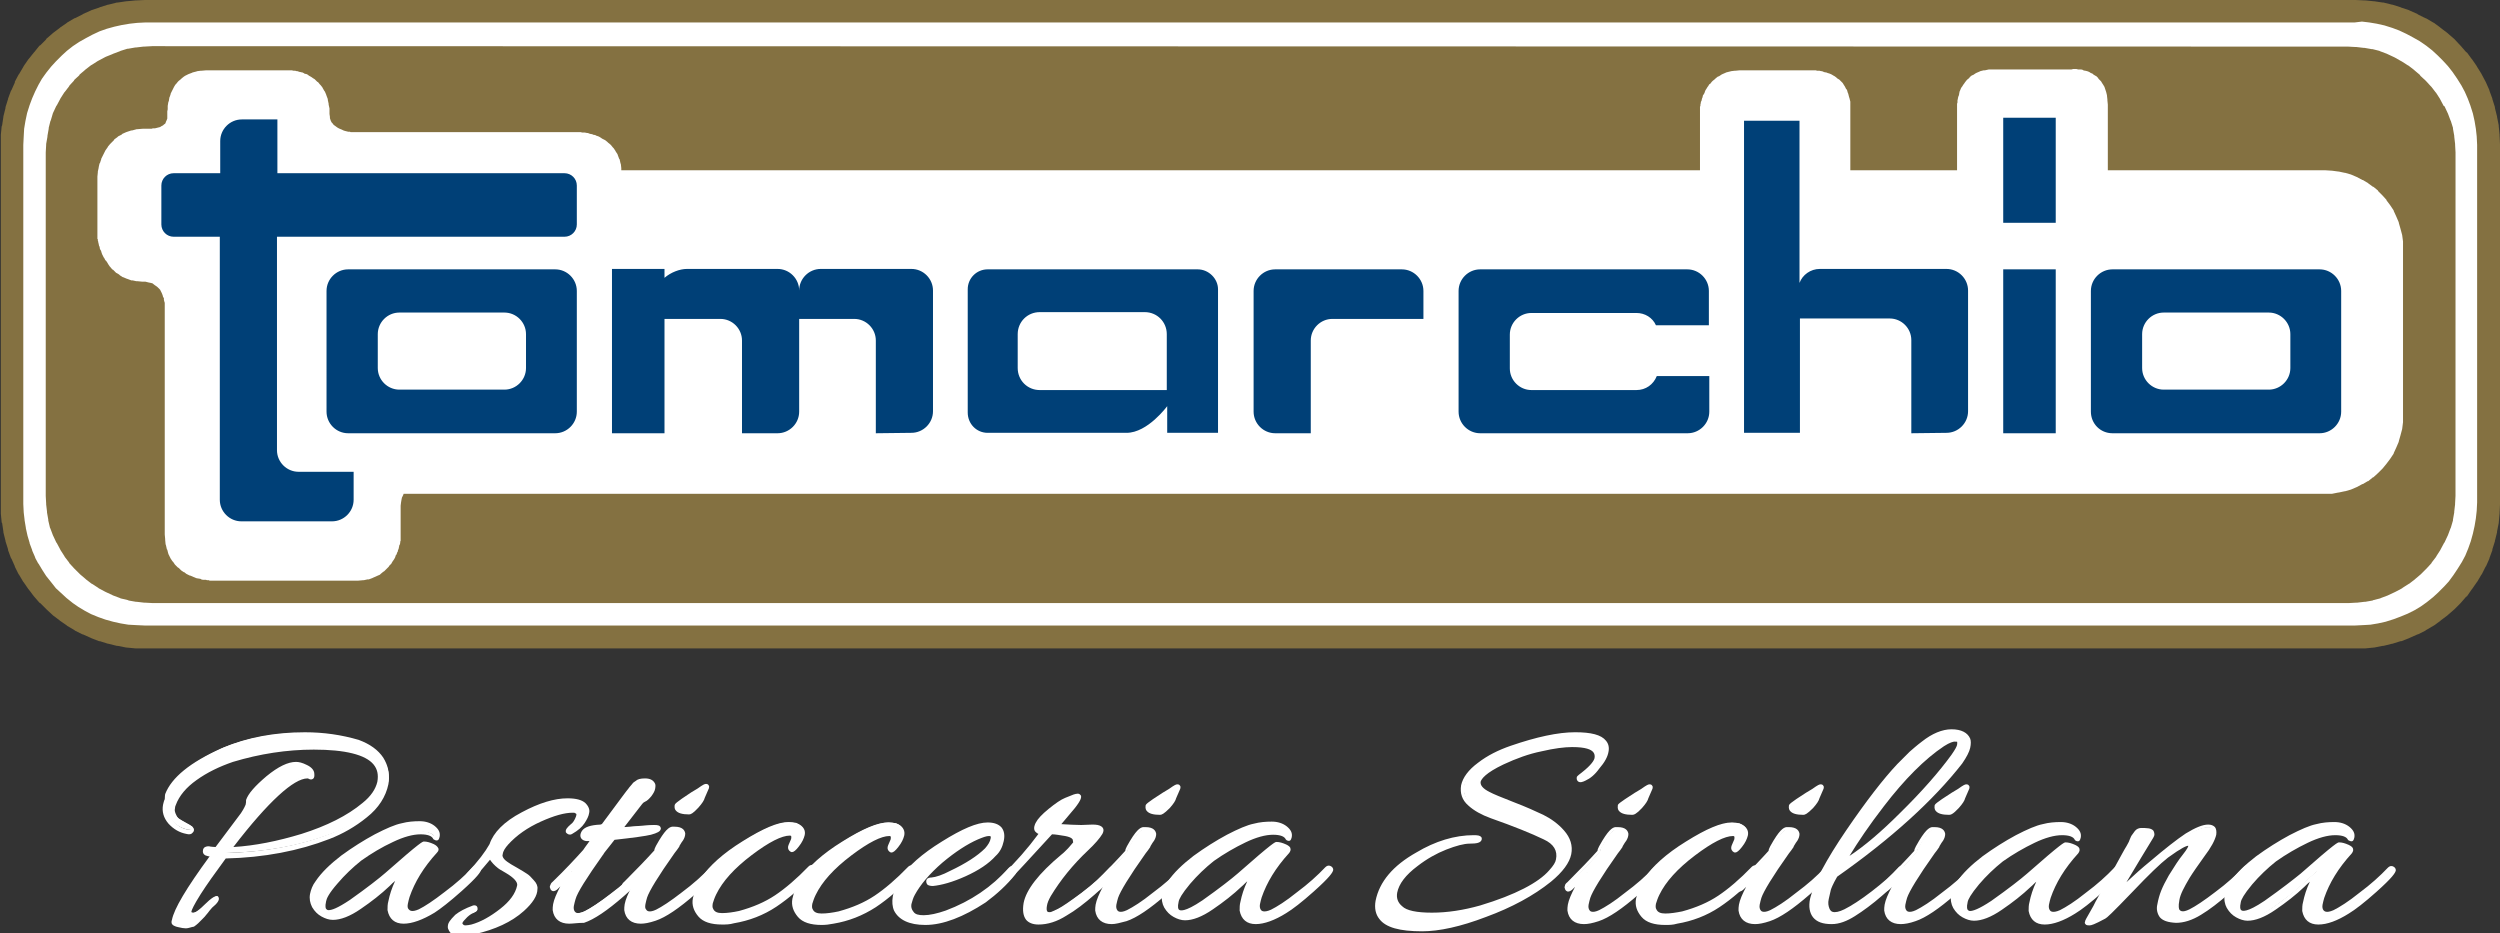
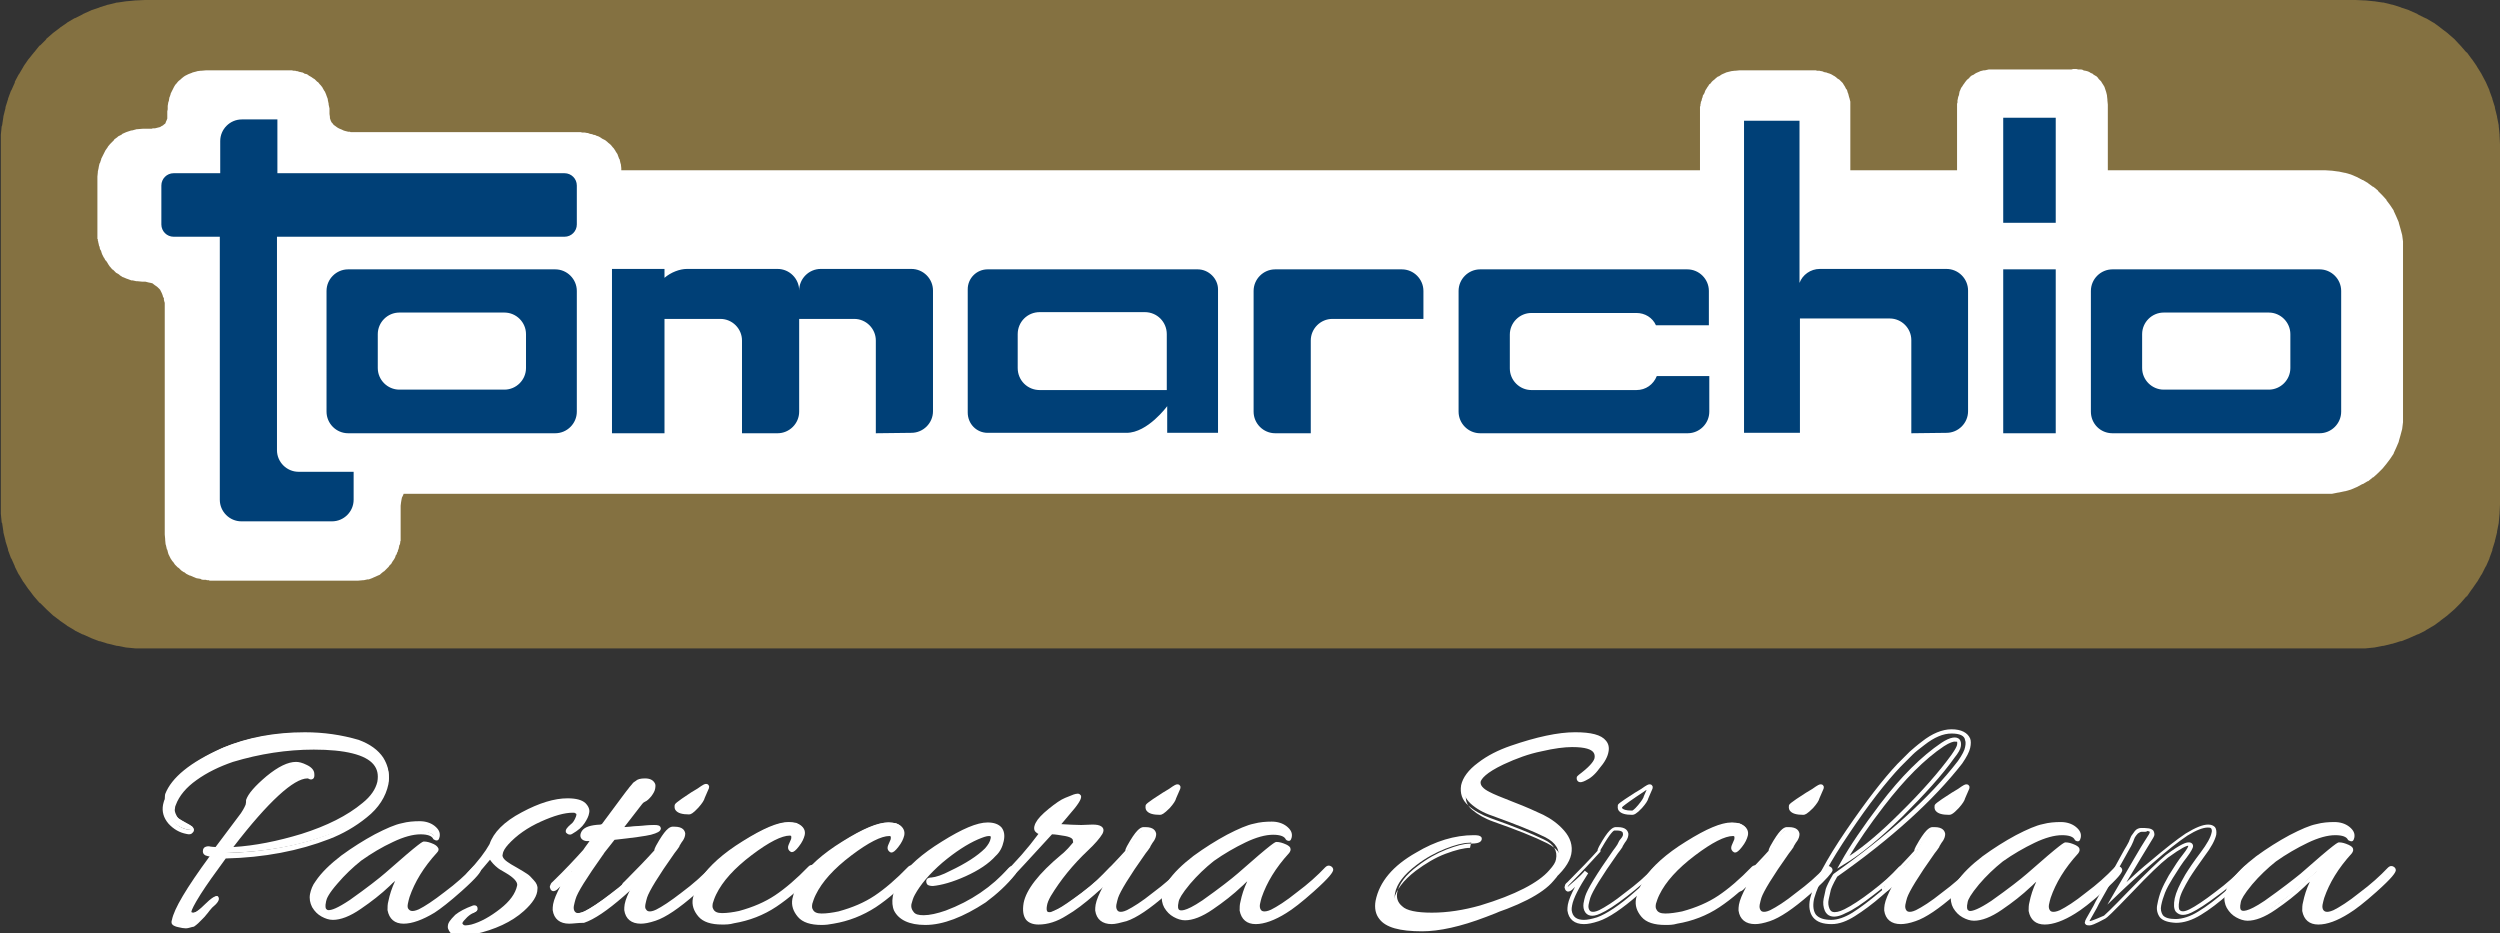
<svg xmlns="http://www.w3.org/2000/svg" version="1.1" id="Livello_1" x="0px" y="0px" viewBox="0 0 590.3 220.4" style="enable-background:new 0 0 590.3 220.4;" xml:space="preserve">
  <rect x="0" y="0" width="590.3" height="220.4" fill="#333333" stroke="none" />
  <style type="text/css">
	.st0{fill-rule:evenodd;clip-rule:evenodd;fill:#847141;}
	.st1{fill-rule:evenodd;clip-rule:evenodd;fill:#FFFFFF;}
	.st2{fill-rule:evenodd;clip-rule:evenodd;fill:#004077;}
	.st3{fill:#FFFFFF;}
</style>
  <g>
    <polygon class="st0" points="34.2,0 32.1,0.1 32,0.1 29.9,0.3 29.8,0.3 27.8,0.6 27.6,0.6 25.6,1.1 25.5,1.1 23.6,1.7 23.4,1.8    21.6,2.4 21.4,2.5 19.6,3.3 19.5,3.4 17.7,4.3 17.6,4.3 15.9,5.3 15.8,5.4 14.2,6.5 14.1,6.6 12.5,7.8 12.4,7.9 10.9,9.2 10.9,9.3    9.5,10.7 9.3,10.8 8.1,12.3 8,12.4 6.8,13.9 6.7,14 5.6,15.6 5.5,15.8 4.5,17.5 4.4,17.6 3.5,19.3 3.5,19.5 2.7,21.3 2.6,21.4    1.9,23.3 1.9,23.4 1.3,25.3 1.3,25.5 0.8,27.5 0.8,27.6 0.5,29.6 0.4,29.8 0.2,31.8 0.2,32 0.2,34.1 0.2,119.1 0.2,121.2    0.2,121.3 0.4,123.4 0.5,123.5 0.8,125.5 0.8,125.7 1.3,127.7 1.3,127.8 1.9,129.7 1.9,129.9 2.6,131.8 2.7,131.9 3.5,133.7    3.5,133.8 4.4,135.6 4.5,135.7 5.5,137.4 5.6,137.5 6.7,139.1 6.8,139.2 8,140.8 8.1,140.9 9.3,142.3 9.5,142.4 10.9,143.8    11,143.9 12.4,145.2 12.5,145.3 14.1,146.5 14.2,146.6 15.8,147.7 15.9,147.8 17.6,148.8 17.7,148.9 19.5,149.8 19.6,149.8    21.4,150.6 21.6,150.7 23.4,151.4 23.6,151.4 25.5,152 25.6,152 27.6,152.5 27.8,152.5 29.8,152.9 29.9,152.9 32,153.1 32.1,153.1    34.2,153.1 556.2,153.1 558.3,153.1 558.5,153.1 560.5,152.9 560.6,152.9 562.6,152.5 562.8,152.5 564.8,152 564.9,152    566.8,151.4 567,151.4 568.8,150.7 569,150.6 570.8,149.8 570.9,149.8 572.7,148.9 572.8,148.8 574.5,147.8 574.7,147.7    576.2,146.6 576.3,146.5 577.9,145.3 578,145.2 579.5,143.9 579.6,143.8 581,142.4 581,142.4 582.3,140.9 582.5,140.8 583.6,139.2    583.7,139.1 584.8,137.5 584.9,137.4 585.9,135.7 586,135.6 586.9,133.8 587,133.7 587.8,131.9 587.8,131.8 588.5,129.9    588.5,129.7 589.1,127.8 589.1,127.7 589.6,125.7 589.6,125.5 590,123.5 590,123.4 590.2,121.3 590.2,121.2 590.3,119.1    590.3,34.1 590.2,32 590.2,31.8 590,29.8 590,29.6 589.6,27.6 589.6,27.5 589.1,25.5 589.1,25.3 588.5,23.4 588.5,23.3 587.8,21.4    587.8,21.3 587,19.5 586.9,19.3 586,17.6 585.9,17.4 584.9,15.8 584.8,15.6 583.7,14 583.6,13.9 582.5,12.4 582.3,12.3 581,10.8    580.9,10.7 579.6,9.3 579.5,9.2 578,7.9 577.9,7.8 576.3,6.6 576.2,6.5 574.7,5.4 574.5,5.3 572.8,4.3 572.7,4.3 570.9,3.4    570.8,3.3 569,2.5 568.8,2.4 567,1.8 566.8,1.7 564.9,1.1 564.8,1.1 562.8,0.6 562.6,0.6 560.6,0.3 560.5,0.3 558.5,0.1 558.3,0.1    556.2,0  " />
-     <path class="st1" d="M35.9,10.9L34.1,11l-0.2,0l-1.7,0.2l-0.2,0l-1.7,0.3l-0.2,0L28.5,12l-0.2,0.1l-1.6,0.6l-0.2,0.1L25,13.4   l-0.2,0.1l-1.5,0.8l-0.2,0.1l-1.4,0.9l-0.2,0.1l-1.3,1l-0.1,0.1l-1.3,1.1l-0.1,0.2l-1.2,1.1L17.5,19l-1.1,1.2l-0.1,0.2l-1,1.3   l-0.1,0.1l-0.9,1.4l-0.1,0.2l-0.8,1.5l-0.1,0.1l-0.7,1.5l-0.1,0.2L12,28.4l-0.1,0.2l-0.4,1.6l0,0.2l-0.3,1.7l0,0.2L10.9,34l0,0.2   L10.8,36v81.1l0.1,1.8l0,0.2l0.2,1.7l0,0.2l0.3,1.7l0,0.2l0.4,1.7l0.1,0.2l0.6,1.6l0.1,0.2l0.7,1.5l0.1,0.1l0.8,1.5l0.1,0.2   l0.9,1.4l0.1,0.2l1,1.3l0.1,0.2l1.1,1.2l0.1,0.1l1.2,1.2l0.1,0.1l1.3,1.1l0.1,0.1l1.3,1l0.2,0.1l1.4,0.9l0.1,0.1l1.5,0.8l0.2,0.1   l1.5,0.7l0.2,0.1l1.6,0.6l0.2,0.1l1.7,0.4l0.2,0.1l1.7,0.3l0.2,0l1.7,0.2l0.2,0l1.8,0.1h518.6l1.8-0.1l0.2,0l1.7-0.2l0.2,0l1.7-0.3   l0.2-0.1l1.6-0.4l0.2-0.1l1.6-0.6l0.2-0.1l1.5-0.7l0.2-0.1l1.5-0.8l0.1-0.1l1.4-0.9l0.2-0.1l1.3-1l0.1-0.1l1.3-1.1l0.1-0.1l1.2-1.2   l0.1-0.1l1.1-1.2l0.1-0.2l1-1.3l0.1-0.2l0.9-1.4l0.1-0.2l0.8-1.5l0.1-0.1l0.7-1.5l0.1-0.2l0.6-1.6l0.1-0.2l0.5-1.7l0-0.2l0.3-1.7   l0-0.2l0.2-1.7l0-0.2l0.1-1.8V36l-0.1-1.8l0-0.2l-0.2-1.7l0-0.2l-0.3-1.7l0-0.2l-0.5-1.6l-0.1-0.2l-0.6-1.6l-0.1-0.2l-0.7-1.5   L577,25l-0.8-1.5l-0.1-0.2l-0.9-1.4l-0.1-0.1l-1-1.3l-0.2-0.2l-1.1-1.2l-0.1-0.1l-1.2-1.1l-0.1-0.2l-1.3-1.1l-0.1-0.1l-1.3-1   l-0.2-0.1l-1.4-0.9l-0.2-0.1l-1.4-0.8l-0.2-0.1l-1.5-0.7l-0.2-0.1l-1.6-0.6l-0.2-0.1l-1.6-0.4l-0.2,0l-1.7-0.3l-0.2,0l-1.7-0.2   l-0.2,0l-1.8-0.1L35.9,10.9L35.9,10.9z M34.4,5.3l-2,0.1l-1.8,0.2l-1.8,0.3l-1.8,0.4l-1.8,0.5l-1.7,0.6l-1.7,0.8l-1.5,0.8l-1.6,0.9   l-1.5,1L15.8,12l-1.2,1.1l-1.4,1.4l-1.1,1.2l-1.2,1.5l-1,1.4L9.1,20l-0.8,1.6l-0.7,1.6l-0.6,1.6l-0.6,1.9L6,28.6l-0.3,1.8l-0.1,1.8   l-0.1,2V119l0.1,2l0.2,1.7v0.1l0.3,1.8l0,0.1l0.4,1.8l0,0l0.5,1.7l0,0.1l0.6,1.6l0,0.1l0.7,1.6l0,0.1L9,133l0.1,0.1l0.9,1.5   l0.9,1.4h0l1.2,1.5l1.1,1.4l1.2,1.1l1.3,1.2l1.5,1.2v0l1.3,0.9l0,0l1.5,0.9l0,0l1.5,0.8l0,0l1.7,0.7l1.7,0.6l1.8,0.5l1.8,0.4   l1.8,0.3l1.8,0.1l2.1,0.1H556l2-0.1l1.7-0.1l1.8-0.3l1.8-0.4l1.9-0.6l1.6-0.6l1.7-0.7l1.6-0.8l1.5-0.9l1.4-1l1.5-1.2l1.2-1.1   l1.4-1.4l1.1-1.2l1.1-1.5l1-1.5l1-1.6l0.8-1.5l0.7-1.7l0.6-1.7l0.5-1.8l0.4-1.8l0.3-1.8l0.2-1.8l0.1-2V34.2l-0.1-2l-0.2-1.8   l-0.3-1.8l-0.4-1.8l-0.6-1.9l-0.6-1.6l-0.7-1.6l-0.8-1.5l-1-1.6l-1.1-1.6l-1.1-1.4l-1.2-1.3l-1.2-1.2l-1.3-1.2l-1.4-1.1l-1.6-1.1   l-1.6-0.9l-1.5-0.8l-1.7-0.8l-1.6-0.6l-1.9-0.6l-1.8-0.4l-1.8-0.3l-1.7-0.2L556,5.3H34.4z" />
    <polygon class="st1" points="49.5,137.1 49.3,137 49.2,137 48.9,137 48.6,136.9 48.4,136.9 48,136.9 47.9,136.9 47.5,136.8    47.4,136.7 46.9,136.6 46.8,136.6 46.3,136.5 46.1,136.4 45.6,136.2 45.4,136.1 44.9,135.9 44.8,135.9 44.2,135.6 44,135.5    43.5,135.1 43.4,135.1 42.8,134.7 42.7,134.6 42.2,134.1 42,134 41.5,133.5 41.3,133.3 40.9,132.7 40.7,132.5 40.3,131.9    40.2,131.7 39.8,130.9 39.7,130.6 39.5,129.8 39.4,129.7 39.2,128.8 39.1,128.5 39,127.5 39,127.3 38.9,126.2 38.9,71.9 38.9,71.8    38.9,71.6 38.9,71.5 38.8,71.2 38.8,71.2 38.7,70.8 38.7,70.4 38.5,70.1 38.4,69.7 38.2,69.2 38,68.8 37.8,68.4 37.6,68.2    37.2,67.8 36.8,67.5 36.5,67.3 36,66.9 35.6,66.8 35.1,66.7 34.3,66.5 33.5,66.5 32.5,66.4 32.2,66.4 31.3,66.2 31,66.2 30.2,65.9    29.9,65.8 29.2,65.5 28.9,65.4 28.3,65 28.1,64.8 27.4,64.4 27.2,64.2 26.7,63.7 26.5,63.6 26,63 25.9,62.9 25.5,62.3 25.4,62.1    25,61.5 24.9,61.5 24.6,60.9 24.5,60.8 24.2,60.2 24.1,60 23.9,59.4 23.9,59.3 23.6,58.8 23.6,58.8 23.5,58.2 23.4,58.1 23.3,57.6    23.3,57.6 23.2,57.2 23.2,57.1 23.1,56.8 23.1,56.5 23,56.4 23,55.9 23,41.7 23.1,40.7 23.1,40.5 23.3,39.6 23.3,39.5 23.5,38.6    23.6,38.5 23.9,37.6 23.9,37.5 24.3,36.7 24.4,36.5 24.8,35.7 24.9,35.5 25.4,34.8 25.5,34.6 26,34 26.2,33.8 26.9,33.1 27,32.9    27.7,32.4 27.9,32.2 28.7,31.8 28.9,31.6 29.8,31.2 30.1,31.1 31,30.8 31.2,30.8 32.3,30.5 32.5,30.5 33.7,30.4 33.8,30.4    33.9,30.4 34.2,30.4 34.2,30.4 34.5,30.4 35.3,30.4 35.8,30.4 35.8,30.4 36.1,30.3 36.6,30.3 37,30.2 37.4,30.1 37.8,30 38.1,29.8    38.5,29.6 38.7,29.4 39,29.2 39.1,29 39.2,28.7 39.3,28.5 39.5,28 39.5,27.4 39.5,27 39.5,26.5 39.5,26.3 39.6,25.8 39.6,25.8    39.6,25.2 39.6,25 39.7,24.4 39.7,24.3 39.9,23.7 39.9,23.6 40,23 40.1,22.8 40.3,22.2 40.3,22.1 40.6,21.5 40.7,21.3 41,20.7    41.1,20.5 41.4,20 41.6,19.8 42,19.3 42.2,19.1 42.7,18.7 42.9,18.5 43.4,18.1 43.7,17.9 44.3,17.6 44.5,17.5 45.3,17.2 45.5,17.1    46.3,16.9 46.6,16.8 47.4,16.7 47.6,16.7 48.7,16.6 68.9,16.6 69.3,16.7 69.4,16.7 69.4,16.7 69.4,16.7 69.7,16.7 70,16.8 70,16.8    70.2,16.8 70.5,16.9 70.8,17 70.9,17 71.3,17.1 71.4,17.1 71.8,17.3 71.9,17.4 72.4,17.5 72.6,17.6 73,17.9 73.2,18 73.7,18.3    73.8,18.4 74.3,18.7 74.5,18.9 74.9,19.3 75.1,19.4 75.5,19.9 75.7,20.1 76.1,20.6 76.2,20.8 76.6,21.5 76.7,21.6 77,22.3    77.1,22.6 77.4,23.4 77.4,23.6 77.6,24.5 77.6,24.7 77.8,25.6 77.8,25.8 77.8,26.9 77.9,27.6 77.9,27.9 77.9,27.9 78.1,28.5    78.3,28.9 78.5,29.1 78.8,29.5 79.1,29.7 79.5,30 79.8,30.2 80.2,30.4 80.7,30.6 81.1,30.8 81.4,30.9 81.8,31 82.2,31.1 82.6,31.1    82.8,31.2 82.8,31.2 83,31.2 136.6,31.2 137,31.2 137.1,31.2 137.5,31.3 137.5,31.3 138,31.3 138.1,31.3 138.6,31.4 138.8,31.4    139.3,31.6 139.3,31.6 139.9,31.7 140,31.8 140.6,31.9 140.7,32 141.3,32.2 141.5,32.3 142,32.6 142.1,32.7 142.7,33 142.9,33.1    143.4,33.5 143.6,33.7 144.1,34.1 144.3,34.3 144.7,34.8 144.9,35 145.3,35.6 145.4,35.8 145.8,36.4 145.9,36.7 146.2,37.5    146.3,37.6 146.5,38.5 146.6,38.8 146.7,39.7 146.7,39.9 146.7,40.2 401.4,40.2 401.4,26.1 401.4,25.8 401.4,25.8 401.4,25.6    401.4,25.5 401.4,25.2 401.5,25 401.5,24.7 401.5,24.7 401.6,24.3 401.6,24.1 401.8,23.7 401.8,23.6 401.9,23.2 402,23 402.1,22.5    402.2,22.4 402.5,21.9 402.5,21.8 402.7,21.3 402.9,21 403.2,20.5 403.3,20.4 403.6,19.9 403.8,19.8 404.2,19.3 404.4,19.1    404.9,18.7 405.1,18.5 405.6,18.1 405.9,18 406.5,17.6 406.7,17.5 407.4,17.2 407.6,17.1 408.4,16.9 408.8,16.8 409.6,16.7    409.8,16.7 410.8,16.6 428.8,16.6 429,16.7 429.1,16.7 429.5,16.7 429.6,16.7 430,16.8 430.1,16.8 430.5,16.9 430.6,17 431.1,17.1    431.2,17.1 431.7,17.3 431.8,17.3 432.3,17.5 432.5,17.6 433,17.9 433.2,18 433.6,18.3 433.8,18.5 434.3,18.8 434.5,19 434.9,19.4    435.1,19.6 435.4,20.1 435.6,20.4 435.9,21 436.1,21.2 436.3,21.9 436.4,22.1 436.6,22.9 436.7,23.2 436.9,24 436.9,24.2    436.9,25.3 436.9,40.2 462.1,40.2 462.1,24.5 462.2,24.2 462.2,24 462.2,23.7 462.2,23.7 462.3,23.3 462.3,23.2 462.4,22.8    462.5,22.6 462.6,22.2 462.6,22.1 462.7,21.6 462.8,21.4 463,20.9 463.1,20.7 463.4,20.3 463.5,20.1 463.8,19.7 464,19.4    464.4,18.9 464.5,18.8 465,18.4 465.1,18.2 465.6,17.8 465.9,17.7 466.5,17.3 466.7,17.2 467.4,16.9 467.6,16.8 468.4,16.6    468.7,16.6 469.6,16.4 469.8,16.4 470.8,16.4 489.1,16.4 489.5,16.3 489.5,16.3 489.7,16.3 490,16.3 490.3,16.3 490.7,16.4    490.7,16.4 491.1,16.4 491.4,16.4 491.8,16.5 491.9,16.6 492.3,16.7 492.4,16.7 492.8,16.8 493.1,16.9 493.5,17.1 493.6,17.2    494.1,17.4 494.3,17.6 494.8,17.9 495,18 495.4,18.4 495.5,18.6 495.9,19 496.1,19.2 496.4,19.7 496.6,20 496.9,20.5 497,20.8    497.2,21.4 497.3,21.7 497.5,22.5 497.5,22.6 497.6,23.5 497.6,23.7 497.7,24.7 497.7,40.2 549,40.2 550.5,40.3 550.6,40.3    552.1,40.5 552.2,40.5 553.6,40.8 553.7,40.8 555.1,41.2 555.1,41.2 556.5,41.8 556.5,41.8 557.8,42.5 557.9,42.5 559.1,43.2    559.2,43.3 560.3,44.1 560.4,44.1 561.5,45 561.5,45.1 562.5,46.1 562.6,46.2 563.5,47.2 563.5,47.3 564.4,48.5 564.4,48.5    565.2,49.7 565.2,49.8 565.8,51.1 565.8,51.1 566.4,52.5 566.4,52.6 566.8,54 566.8,54 567.2,55.5 567.2,55.5 567.4,57 567.4,57.1    567.4,58.6 567.4,98.2 567.4,99.7 567.4,99.7 567.2,101.3 567.2,101.3 566.8,102.8 566.8,102.8 566.4,104.2 566.4,104.3    565.8,105.7 565.8,105.7 565.2,107 565.2,107.1 564.4,108.3 564.4,108.3 563.5,109.5 563.5,109.5 562.6,110.6 562.5,110.7    561.5,111.7 561.5,111.7 560.4,112.7 560.3,112.7 559.2,113.6 559.1,113.6 557.9,114.3 557.8,114.3 556.5,115 556.5,115    555.1,115.6 555.1,115.6 553.7,116 553.6,116 552.2,116.3 552.1,116.3 550.6,116.6 550.5,116.6 549,116.6 95.3,116.6 95.2,116.9    94.9,117.5 94.8,118 94.7,118.6 94.6,119.4 94.6,127.1 94.6,127.5 94.6,127.8 94.5,127.8 94.5,128.1 94.5,128.2 94.4,128.6    94.3,128.7 94.2,129.2 94.2,129.2 94.1,129.7 94,129.8 93.9,130.3 93.8,130.4 93.6,131 93.5,131 93.3,131.6 93.2,131.8 92.9,132.3    92.8,132.4 92.5,132.9 92.4,133.1 91.9,133.6 91.8,133.8 91.3,134.3 91.2,134.4 90.7,134.9 90.5,135 89.9,135.5 89.7,135.7 89,136    88.8,136.1 88.1,136.4 87.9,136.5 87.1,136.8 86.8,136.8 85.9,137 85.7,137 84.6,137.1  " />
    <g>
      <path class="st2" d="M57,123.1c-2.8,0-5.1-2.3-5.1-5.1V55.9H41c-1.6,0-2.9-1.3-2.9-2.9v-9.2c0-1.6,1.3-2.9,2.9-2.9h11v-7.6    c0-2.8,2.3-5.1,5.1-5.1h8.4v12.7h67.8c1.6,0,2.9,1.3,2.9,2.9V53c0,1.6-1.3,2.9-2.9,2.9H65.4v50.4c0,2.8,2.3,5.1,5.1,5.1h13v6.6    c0,2.8-2.3,5.1-5.1,5.1L57,123.1L57,123.1z M535.7,92c2.8,0,5.1-2.3,5.1-5.1v-8c0-2.8-2.3-5.1-5.1-5.1h-24.8    c-2.8,0-5.1,2.3-5.1,5.1v8c0,2.8,2.3,5.1,5.1,5.1H535.7z M498.8,102.3c-2.9,0-5.1-2.3-5.1-5.1V68.7c0-2.8,2.3-5.1,5.1-5.1h48.9    c2.8,0,5.1,2.3,5.1,5.1v28.5c0,2.8-2.3,5.1-5.1,5.1L498.8,102.3L498.8,102.3z M473,102.3h12.4V63.6H473V102.3z M451.3,102.3V80.3    c0-2.8-2.3-5.1-5.1-5.1H425v27h-13.2V28.5h13.1v38.3c0.7-1.9,2.6-3.3,4.8-3.3h29.9c2.8,0,5.1,2.3,5.1,5.1v28.5    c0,2.8-2.3,5.1-5.1,5.1L451.3,102.3L451.3,102.3z M349.5,102.3c-2.8,0-5.1-2.3-5.1-5.1V68.7c0-2.8,2.3-5.1,5.1-5.1h48.9    c2.8,0,5.1,2.3,5.1,5.1v8.1H391c-0.8-1.8-2.6-2.9-4.6-2.9h-24.8c-2.8,0-5.1,2.3-5.1,5.1v8c0,2.8,2.3,5.1,5.1,5.1h24.8    c2.2,0,4-1.3,4.8-3.3h12.4v8.4c0,2.8-2.3,5.1-5.1,5.1L349.5,102.3L349.5,102.3z M301.1,102.3c-2.8,0-5.1-2.3-5.1-5.1V68.7    c0-2.8,2.3-5.1,5.1-5.1H331c2.8,0,5.1,2.3,5.1,5.1v6.6h-21.5c-2.8,0-5.1,2.3-5.1,5.1v21.9L301.1,102.3L301.1,102.3z M206.8,102.3    V80.4c0-2.8-2.3-5.1-5.1-5.1h-13v21.9c0,2.8-2.3,5.1-5.1,5.1h-8.4V80.4c0-2.8-2.3-5.1-5.1-5.1h-13.2v27h-12.4V63.5h12.4v2.1    c1.5-1.3,3.6-2.1,5.3-2.1h21.4c2.8,0,5.1,2.3,5.1,5.1c0-2.8,2.3-5.1,5.1-5.1h21.4c2.8,0,5.1,2.3,5.1,5.1v28.5    c0,2.8-2.3,5.1-5.1,5.1L206.8,102.3L206.8,102.3z M119.1,92c2.8,0,5.1-2.3,5.1-5.1v-8c0-2.8-2.3-5.1-5.1-5.1H94.3    c-2.8,0-5.1,2.3-5.1,5.1v8c0,2.8,2.3,5.1,5.1,5.1H119.1z M82.2,102.3c-2.8,0-5.1-2.3-5.1-5.1V68.7c0-2.8,2.3-5.1,5.1-5.1h48.9    c2.8,0,5.1,2.3,5.1,5.1v28.5c0,2.8-2.3,5.1-5.1,5.1L82.2,102.3L82.2,102.3z M275.5,78.9c0-2.9-2.3-5.2-5.2-5.2h-24.8    c-2.9,0-5.2,2.3-5.2,5.2v8c0,2.9,2.3,5.2,5.2,5.2h30L275.5,78.9L275.5,78.9z M275.6,102.2v-6.3c0,0-4.6,6.3-9.6,6.3h-32.8    c-2.6,0-4.7-2.1-4.7-4.8V68.3c0-2.6,2.1-4.7,4.7-4.7h49.6c2.6,0,4.8,2.2,4.8,4.7v33.9L275.6,102.2L275.6,102.2z M473,52.6h12.4    V27.8H473V52.6z" />
    </g>
  </g>
  <g>
    <g>
      <path class="st3" d="M44.9,214.6c-0.1,0.6,0.1,0.9,0.8,0.9c0.7,0,1.7-0.7,3-2c1.4-1.3,2.2-2,2.6-1.9c0.2,0.3-0.2,0.9-1.3,1.9    c-0.1,0.1-0.3,0.4-0.7,0.8c-0.3,0.4-0.6,0.8-0.8,1c-0.2,0.3-0.5,0.6-0.9,0.9c-0.4,0.4-0.7,0.7-1,0.9c-0.3,0.3-0.6,0.5-1,0.7    c-0.7,0.5-1.3,0.7-1.7,0.7s-1-0.1-1.8-0.3s-1.1-0.4-1.1-0.6c0-0.2,0-0.4,0.1-0.5c0.5-2.5,3.6-7.7,9.4-15.6c-0.7,0-1.2,0-1.5-0.1    s-0.5-0.3-0.6-0.6c0-0.3,0.1-0.5,0.4-0.6s0.6-0.1,0.9,0s0.8,0.1,1.5,0.1c3.4-4.5,5.5-7.2,6.2-8.2c0.7-1,1.1-1.7,1.2-2.2    c0.1-0.4,0.1-0.8,0.1-1c0.5-1.4,2-3.2,4.7-5.4c2.7-2.2,4.9-3.3,6.7-3.3c0.6,0,1.4,0.2,2.3,0.7c0.9,0.4,1.4,0.9,1.5,1.5    s0,0.9-0.1,0.9c-0.1,0.1-0.3,0.1-0.5,0c-0.2-0.1-0.4-0.1-0.4-0.1c-3.6,0-9.8,5.7-18.7,17.2c5.5-0.2,11.2-1.3,17.3-3.2    c6.1-1.9,10.9-4.4,14.6-7.4c2.1-1.7,3.3-3.4,3.6-5.3c1.1-5.5-4.1-8.2-15.5-8.2c-6.5,0-12.9,1-19.2,2.9c-3.3,1.1-6.2,2.5-8.7,4.3    c-2.5,1.8-4.2,3.9-5,6.1c-0.1,0.3-0.2,0.6-0.3,0.9c-0.1,0.4,0,0.9,0.2,1.4c0.2,0.6,0.5,1,0.9,1.3s1,0.6,1.7,1    c0.8,0.4,1.2,0.7,1.5,0.9c0.2,0.2,0.3,0.4,0.1,0.6s-0.5,0.3-1,0.2c-1.5-0.3-2.8-1-3.9-2.3s-1.5-2.6-1.2-4.1    c0.1-0.4,0.2-0.9,0.4-1.3c0-0.6,0-1,0.1-1.2c1.4-3.7,5.8-7.2,13-10.5c5.7-2.4,12.1-3.6,19.2-3.6c4.4,0,8.6,0.6,12.7,1.8    c2.7,1,4.6,2.4,5.8,4.2c1.1,1.8,1.5,3.6,1.2,5.5c-0.6,2.8-2.2,5.3-4.9,7.5s-5.6,3.9-8.7,5c-7.3,2.8-15.5,4.3-24.6,4.5    c-2.6,3.5-4.6,6.4-6,8.6C45.8,212.6,45,214,44.9,214.6z" />
      <path class="st3" d="M43.9,219.2c-0.5,0-1.1-0.1-1.9-0.3c-0.5-0.1-1.5-0.4-1.5-1.1c0-0.2,0-0.4,0.1-0.6c0.5-2.6,3.4-7.5,8.9-15    c-0.2,0-0.4,0-0.6-0.1c-0.6-0.1-1-0.5-1-1.1c0-0.6,0.3-1,0.8-1.1c0.3-0.1,0.7-0.1,1,0c0.2,0,0.6,0.1,1.2,0.1c3.3-4.4,5.3-7.1,6-8    c0.8-1.2,1-1.8,1.1-2c0.1-0.4,0.1-0.7,0.1-0.9v-0.1l0-0.1c0.5-1.5,2.1-3.3,4.8-5.6c2.8-2.3,5.1-3.4,7-3.4l0,0    c0.7,0,1.5,0.2,2.5,0.7c1.1,0.5,1.7,1.2,1.8,1.9c0.1,0.8,0,1.2-0.3,1.4s-0.6,0.2-1,0c-0.1-0.1-0.2-0.1-0.3-0.1    c-3.2,0-9.2,5.4-17.5,16.2c5.1-0.3,10.5-1.4,16.1-3.1c6-1.9,10.8-4.3,14.4-7.3c2-1.6,3.1-3.3,3.5-5c0.3-1.7,0-3-0.9-4.1    c-1.9-2.3-6.7-3.5-14.1-3.5c0,0,0,0,0,0c-6.4,0-12.8,1-19.1,2.9c-3.2,1.1-6.1,2.5-8.6,4.3c-2.4,1.7-4.1,3.7-4.9,5.9    c-0.1,0.2-0.2,0.5-0.2,0.9c-0.1,0.3,0,0.7,0.2,1.2s0.4,0.8,0.7,1.1c0.4,0.3,0.9,0.6,1.6,1c0.8,0.4,1.3,0.7,1.6,0.9    c0.2,0.2,0.4,0.4,0.4,0.7c0,0.2,0,0.4-0.3,0.7c-0.3,0.4-0.8,0.5-1.5,0.3c-1.6-0.3-3-1.1-4.2-2.4c-1.2-1.4-1.6-2.9-1.3-4.5    c0.1-0.4,0.2-0.9,0.4-1.3c0-0.8,0.1-1.1,0.1-1.2c1.5-3.9,5.9-7.5,13.3-10.8c5.7-2.4,12.3-3.6,19.4-3.6c0,0,0,0,0,0    c4.4,0,8.7,0.6,12.8,1.8c2.8,1,4.8,2.5,6,4.4c1.2,1.9,1.6,3.9,1.2,5.9c-0.6,2.9-2.3,5.6-5.1,7.8c-2.7,2.2-5.7,3.9-8.8,5.1    c-7.2,2.8-15.5,4.4-24.5,4.6c-2.5,3.4-4.5,6.2-5.9,8.4c-1.7,2.7-2.1,3.7-2.2,4.1l0,0c0,0.2,0,0.3,0,0.3c0,0,0.1,0.1,0.3,0.1l0,0    c0.2,0,1-0.2,2.7-1.9c1.9-1.9,2.6-2.1,3-2.1l0.2,0l0.1,0.1c0.6,0.7-0.3,1.7-1.4,2.6c0,0-0.2,0.2-0.6,0.7c-0.3,0.4-0.6,0.8-0.8,1    c-0.2,0.3-0.5,0.6-0.9,1c-0.4,0.4-0.7,0.7-1,1c-0.3,0.3-0.6,0.5-1,0.8C45.1,218.9,44.5,219.2,43.9,219.2z M41.6,217.7    c0.1,0.1,0.3,0.1,0.7,0.2c0.7,0.2,1.3,0.2,1.7,0.2c0.2,0,0.7-0.1,1.4-0.6c0.3-0.2,0.6-0.5,0.9-0.7c0.3-0.2,0.6-0.5,1-0.9    c0.4-0.4,0.7-0.7,0.9-0.9c0.2-0.2,0.3-0.4,0.6-0.7c-1.3,1.2-2.2,1.8-3,1.8l0,0c-0.5,0-0.8-0.1-1.1-0.4s-0.3-0.7-0.2-1.1l0,0    c0.1-0.4,0.4-1.4,2.3-4.4c1.4-2.2,3.4-5.1,6.1-8.6l0.2-0.2h0.2c9-0.2,17.3-1.7,24.5-4.5c3-1.1,5.9-2.8,8.5-4.9    c2.6-2.1,4.2-4.5,4.7-7.2c0.3-1.7,0-3.4-1.1-5.1c-1.1-1.7-2.9-3-5.5-4c-4-1.1-8.2-1.7-12.5-1.7c0,0,0,0,0,0c-7,0-13.4,1.2-19,3.5    c-7.1,3.2-11.4,6.7-12.7,10.2l0,0c0,0,0,0.2,0,1l0,0.2c-0.2,0.4-0.3,0.8-0.4,1.2c-0.3,1.3,0.1,2.5,1.1,3.7c1,1.2,2.2,1.9,3.6,2.1    c0.2,0.1,0.4,0,0.5,0c-0.2-0.1-0.6-0.4-1.3-0.8c-0.8-0.4-1.4-0.8-1.8-1.1c-0.5-0.4-0.8-0.9-1.1-1.5c-0.3-0.7-0.3-1.2-0.2-1.7    c0.1-0.4,0.2-0.8,0.3-1c0.9-2.4,2.6-4.5,5.2-6.4c2.5-1.8,5.5-3.3,8.8-4.4c6.3-2,12.8-2.9,19.4-2.9c0,0,0,0,0,0    c7.9,0,12.8,1.3,14.9,3.9c1.1,1.3,1.4,3,1.1,4.9c-0.4,2-1.7,3.8-3.8,5.6c-3.7,3.1-8.6,5.6-14.7,7.5c-6.1,1.9-11.9,3-17.4,3.2    l-1.1,0.1l0.7-0.9c9-11.7,15.3-17.4,19-17.4l0,0c0.1,0,0.2,0,0.5,0.1c0-0.1,0-0.2,0-0.4c0-0.4-0.7-0.8-1.2-1.1    c-0.9-0.4-1.6-0.6-2.1-0.6l0,0c-1.7,0-3.8,1.1-6.3,3.2c-2.5,2.1-4,3.8-4.5,5.1c0,0.3,0,0.6-0.1,1c-0.1,0.5-0.5,1.3-1.3,2.4    c-0.7,1-2.7,3.7-6.2,8.3l-0.2,0.2h-0.3c-0.8,0-1.3,0-1.6-0.1c-0.2,0-0.5,0-0.7,0c0,0,0,0,0,0.1c0,0.1,0,0.1,0.1,0.1    c0.3,0,0.8,0.1,1.5,0.1h1l-0.6,0.8c-5.7,7.8-8.8,12.9-9.3,15.4C41.6,217.5,41.6,217.6,41.6,217.7z M73.3,183.3L73.3,183.3    L73.3,183.3z" />
    </g>
    <g>
      <path class="st3" d="M78.5,216.7c-0.8,0-1.6-0.2-2.4-0.7c-0.8-0.5-1.5-1.1-2-2c-0.5-0.9-0.6-1.8-0.4-2.8c0.2-1,0.6-1.9,1.2-2.8    c1.4-2.1,3.4-4,6-6c2.6-1.9,5.2-3.6,7.9-4.9s4.7-2.2,6.2-2.6s2.8-0.5,4.2-0.5s2.4,0.3,3.2,1c0.8,0.7,1.2,1.4,1,2.1    c-0.1,0.3-0.1,0.4-0.2,0.4c-0.1,0.1-0.2,0-0.4-0.1c-0.4-0.9-1.6-1.4-3.4-1.4c-1.9,0-4.1,0.6-6.7,1.8s-5.1,2.7-7.6,4.5    c-2.1,1.6-3.9,3.4-5.7,5.5c-1.7,2-2.7,3.5-2.8,4.4c-0.3,1.8,0,2.7,1,2.7s2.8-0.8,5.3-2.5c4.1-2.9,6.9-5.1,8.5-6.4    c5.5-4.8,8.4-7.3,8.8-7.3c0.6,0,1.3,0.2,2.1,0.5s1,0.8,0.6,1.3c-3.2,3.5-5.4,7.1-6.6,10.6c-0.1,0.4-0.3,1-0.4,1.7    c-0.1,0.7,0,1.3,0.3,1.7c0.6,0.8,1.6,0.8,3,0.1c1.4-0.7,3.5-2.1,6.2-4.1s5-4.1,6.7-6c0.3-0.2,0.5-0.3,0.7-0.2    c0.2,0.1,0.3,0.2,0.3,0.3c-0.1,0.7-1.6,2.3-4.5,4.8c-2.8,2.5-5,4.1-6.4,5c-2.7,1.7-5,2.6-7,2.6c-1.9,0-3-0.9-3.3-2.8    c0-0.6,0-1.3,0.2-2c0.4-2.2,1.3-4.5,2.8-7c-0.2,0.1-1.3,1.1-3.3,2.9c-2,1.9-4.3,3.6-6.8,5.4C82.4,215.9,80.2,216.7,78.5,216.7z" />
      <path class="st3" d="M95.3,218.1L95.3,218.1c-2.1,0-3.4-1.1-3.8-3.2c0-0.7,0-1.4,0.2-2.1c0.3-1.5,0.8-3.1,1.6-4.8    c-0.4,0.3-0.8,0.7-1.3,1.2c-2,1.9-4.3,3.7-6.8,5.4c-2.6,1.8-4.8,2.6-6.6,2.6l0,0c-0.9,0-1.8-0.3-2.7-0.8c-0.9-0.5-1.6-1.2-2.2-2.2    c-0.5-1-0.7-2-0.5-3.1c0.2-1,0.6-2.1,1.3-3c1.4-2.1,3.5-4.1,6.1-6.1c2.6-1.9,5.3-3.6,7.9-5c2.7-1.4,4.8-2.3,6.3-2.6    c1.5-0.4,2.9-0.5,4.3-0.5h0c1.4,0,2.6,0.4,3.5,1.1c1,0.8,1.4,1.6,1.2,2.6c-0.1,0.4-0.2,0.6-0.3,0.7c-0.2,0.2-0.6,0.2-0.9,0    l-0.2-0.1l-0.1-0.1c-0.3-0.7-1.3-1.1-3-1.1c-1.8,0-4,0.6-6.5,1.8c-2.6,1.2-5.1,2.7-7.5,4.4c-2,1.6-3.9,3.4-5.6,5.4    c-2.1,2.4-2.6,3.6-2.7,4.2c-0.3,1.3-0.1,1.8,0.1,1.9c0.1,0.1,0.2,0.2,0.5,0.2l0,0c0.7,0,2-0.4,5-2.4c4.1-2.9,6.9-5.1,8.4-6.4    c8.4-7.4,8.8-7.4,9.1-7.4c0.7,0,1.4,0.2,2.3,0.6c0.6,0.3,0.9,0.6,1.1,1c0.1,0.2,0.1,0.6-0.3,1c-3.2,3.5-5.3,7-6.5,10.5    c-0.1,0.4-0.3,1-0.4,1.6c-0.1,0.6-0.1,1,0.2,1.3c0.2,0.2,0.6,0.8,2.4,0c1.4-0.7,3.4-2,6.1-4.1c2.7-2,4.9-4,6.7-5.9    c0.6-0.6,1.1-0.4,1.3-0.3c0.4,0.2,0.6,0.5,0.6,0.9c-0.1,0.6-0.8,1.7-4.6,5.1c-2.8,2.5-5,4.2-6.4,5.1    C99.8,217.2,97.3,218.1,95.3,218.1z M96.2,204.8l-0.8,1.4c-1.4,2.4-2.3,4.7-2.7,6.8c-0.1,0.7-0.2,1.3-0.2,1.9    c0.2,1.6,1.1,2.3,2.8,2.3l0,0c1.9,0,4.1-0.8,6.7-2.5c1.4-0.9,3.5-2.5,6.3-5c3.1-2.6,4-3.8,4.2-4.3c0,0-0.1,0-0.1,0.1    c-1.8,1.9-4.1,4-6.8,6.1c-2.7,2.1-4.8,3.5-6.3,4.1c-2.1,1-3.1,0.4-3.7-0.3c-0.4-0.6-0.5-1.3-0.4-2.1c0.1-0.7,0.3-1.3,0.4-1.7    c1.2-3.6,3.4-7.3,6.7-10.8c0.1-0.1,0.1-0.1,0.1-0.1c0,0-0.1-0.2-0.5-0.3c-0.7-0.3-1.3-0.5-1.8-0.5c-0.4,0.2-2,1.4-8.6,7.1    c-1.6,1.4-4.4,3.6-8.5,6.5c-2.6,1.7-4.4,2.6-5.6,2.6l0,0c-0.7,0-1-0.3-1.3-0.5c-0.4-0.5-0.5-1.4-0.3-2.8c0.2-1,1.2-2.6,2.9-4.7    c1.7-2,3.7-3.9,5.7-5.5c2.5-1.8,5-3.4,7.7-4.6c2.7-1.2,5-1.8,6.9-1.8c1.6,0,2.8,0.4,3.5,1.1c-0.1-0.4-0.3-0.8-0.8-1.2    c-0.7-0.6-1.7-0.9-2.9-0.9h0c-1.3,0-2.6,0.2-4,0.5s-3.4,1.2-6.1,2.5c-2.6,1.4-5.3,3-7.8,4.9c-2.5,1.9-4.5,3.9-5.9,5.9    c-0.6,0.8-1,1.7-1.1,2.6c-0.2,0.9,0,1.6,0.4,2.4c0.4,0.8,1,1.4,1.8,1.8c0.8,0.4,1.5,0.6,2.2,0.6l0,0l0,0c1.6,0,3.7-0.8,6.1-2.5    c2.5-1.7,4.7-3.5,6.7-5.3c3.1-2.8,3.3-2.9,3.5-3L96.2,204.8z" />
    </g>
    <g>
      <path class="st3" d="M109.6,216.6c-0.8,0.7-1,1.3-0.8,1.8s0.7,0.7,1.1,0.7s1-0.1,1.5-0.2c2.3-0.6,4.6-1.9,7-3.8    c2.4-1.9,3.8-3.8,4.1-5.8c0.2-1.1-0.8-2.3-3-3.5c-1-0.6-1.6-0.9-1.7-1c-1.2-0.9-1.8-1.8-2-2.6c-0.9,1.2-2.4,2.9-4.3,5.1    c-0.4,0.4-0.8,0.5-1,0.3c-0.3-0.2-0.2-0.5,0.1-0.9c2.6-2.7,4.4-5,5.4-6.9c0.9-2.7,3.3-5.1,7.4-7.3s7.6-3.2,10.6-3.2    c1.9,0,3.2,0.3,3.8,1s0.9,1.3,0.8,1.9c-0.1,0.6-0.4,1.4-1,2.2c-0.5,0.8-1.4,1.6-2.7,2.3c-0.3,0.2-0.6,0.1-0.7-0.1    c0-0.3,0.3-0.7,0.9-1.2c0.6-0.5,1.1-1.2,1.4-2.1c0.3-0.9,0-1.4-0.9-1.6c-0.1,0-0.3,0-0.4,0c-1.9,0-4.5,0.7-7.7,2.1    c-3.2,1.4-5.8,3.3-7.9,5.5c-0.8,0.8-1.3,1.7-1.5,2.5c-0.2,0.9,0.3,1.6,1.3,2.3c0.4,0.3,1.2,0.8,2.3,1.4c1.1,0.6,1.8,1.1,2.3,1.4    c0.4,0.3,0.9,0.8,1.5,1.4c0.6,0.6,0.8,1.2,0.8,1.8c0,1.5-1.1,3.1-3,4.8c-2.8,2.5-6.7,4.3-11.5,5.4c-1.1,0.2-2.2,0.4-3.2,0.4    s-1.7-0.4-2-1.2c-0.1-0.2-0.1-0.5,0-0.9c0.1-0.4,0.6-1.1,1.6-2c0.9-0.7,2.2-1.4,4-2.1c0.2-0.1,0.3,0,0.4,0.1    c0.1,0.1,0.1,0.2,0,0.4s-0.4,0.3-0.9,0.5C110.9,215.4,110.3,215.9,109.6,216.6z" />
      <path class="st3" d="M108.4,221L108.4,221c-1.6,0-2.2-0.8-2.5-1.5c-0.2-0.3-0.2-0.7-0.1-1.2c0.1-0.4,0.3-0.9,1.7-2.3    c1-0.8,2.3-1.5,4.2-2.2c0.4-0.1,0.7,0,0.9,0.2c0.2,0.3,0.2,0.6,0.1,0.9c-0.2,0.3-0.5,0.5-1.2,0.8c-0.4,0.2-1,0.6-1.6,1.3l0,0    c-0.5,0.5-0.8,0.9-0.7,1.1c0.2,0.3,0.4,0.4,0.7,0.4c0.4,0,0.9-0.1,1.4-0.2c2.2-0.6,4.5-1.9,6.8-3.7c2.3-1.8,3.6-3.6,4-5.5    c0.2-0.8-0.8-1.9-2.7-3c-1.4-0.8-1.7-1-1.8-1.1c-0.9-0.7-1.5-1.4-1.9-2c-0.9,1.1-2.2,2.6-3.8,4.4c-0.9,0.8-1.4,0.5-1.7,0.3    c-0.2-0.1-0.7-0.7,0.1-1.6c2.6-2.7,4.3-5,5.3-6.8c0.9-2.7,3.4-5.3,7.6-7.5c4.1-2.2,7.7-3.3,10.8-3.3l0,0c2.1,0,3.4,0.4,4.2,1.1    c0.8,0.8,1.1,1.6,0.9,2.4c-0.1,0.7-0.5,1.5-1.1,2.4c-0.6,0.9-1.5,1.7-2.9,2.5c-0.3,0.2-0.6,0.2-0.9,0.1c-0.2-0.1-0.4-0.2-0.6-0.5    l0-0.1c-0.1-0.5,0.3-1,1.1-1.7c0.6-0.4,1-1.1,1.3-1.9c0.1-0.2,0.1-0.5,0.1-0.6c-0.1-0.1-0.3-0.2-0.5-0.3h-0.4l0,0    c-1.9,0-4.4,0.7-7.5,2.1c-3.1,1.4-5.7,3.2-7.7,5.4c-0.7,0.8-1.2,1.5-1.3,2.3c-0.1,0.2-0.2,0.9,1.1,1.8c0.4,0.3,1.2,0.8,2.3,1.4    c1.1,0.6,1.8,1.1,2.3,1.4c0.5,0.3,1,0.8,1.6,1.5c0.7,0.7,1,1.5,0.9,2.1c0,1.6-1.1,3.3-3.2,5.2c-2.9,2.6-6.8,4.4-11.7,5.5    C110.6,220.9,109.5,221,108.4,221z M109.7,215.9c-0.6,0.3-1,0.6-1.4,0.9c-1.2,1.2-1.4,1.6-1.4,1.7c-0.1,0.4,0,0.6,0,0.6l0,0.1    c0.1,0.4,0.4,0.9,1.5,0.8c1,0,2.1-0.1,3.1-0.4c4.7-1,8.5-2.8,11.3-5.2c1.9-1.7,2.8-3.2,2.9-4.5c0-0.4-0.2-0.9-0.7-1.4    c-0.5-0.6-1-1-1.4-1.3c-0.4-0.3-1.2-0.8-2.2-1.4c-1.1-0.6-1.8-1.1-2.3-1.4c-1.2-0.8-1.8-1.8-1.6-2.8c0.2-0.9,0.7-1.9,1.6-2.8    c2.1-2.3,4.8-4.2,8.1-5.6s5.9-2.2,7.9-2.2l0,0l0.6,0c0.6,0.1,1,0.4,1.2,0.8c0.2,0.4,0.2,0.9,0,1.5c-0.4,1-0.9,1.7-1.6,2.3    c-0.1,0.1-0.3,0.2-0.4,0.3c1-0.6,1.8-1.3,2.2-2c0.5-0.8,0.8-1.4,0.9-2c0.1-0.5-0.1-1-0.6-1.5c-0.5-0.6-1.7-0.8-3.4-0.8l0,0    c-2.9,0-6.4,1.1-10.3,3.2c-3.9,2.1-6.3,4.4-7.1,7c-1.1,2-2.9,4.3-5.5,7.1c-0.1,0.1-0.1,0.2-0.1,0.2c0,0,0.2-0.1,0.3-0.3    c2-2.2,3.4-3.8,4.3-5l0.7-0.9l0.2,1.1c0.2,0.8,0.8,1.5,1.8,2.3c0.1,0,0.3,0.2,1.7,1c2.4,1.4,3.5,2.7,3.2,4.1    c-0.4,2.1-1.9,4.1-4.3,6.1c-2.4,1.9-4.8,3.2-7.1,3.9c-0.6,0.2-1.1,0.2-1.6,0.2c-0.6,0-1.2-0.3-1.6-0.9c-0.4-0.7-0.2-1.5,0.8-2.4    C109.4,216.1,109.6,216,109.7,215.9z M134.4,196.3L134.4,196.3L134.4,196.3z" />
    </g>
    <g>
      <path class="st3" d="M147.1,195.4c3.9-0.3,6.3-0.5,7.1-0.5s1.2,0.1,1.2,0.4c-0.1,0.3-0.7,0.6-1.9,0.9c-1.2,0.3-4.2,0.7-8.8,1.2    c-0.3,0.4-0.7,0.9-1.2,1.5c-1,1.2-1.5,1.9-1.6,2.1c-3.9,5.6-6.1,9.1-6.6,10.6c-0.1,0.4-0.3,1-0.4,1.7c-0.1,0.7,0,1.3,0.3,1.7    c0.5,0.8,1.5,0.8,3,0.1c1.4-0.7,3.5-2.1,6.2-4.1s5-4.1,6.8-6c0.3-0.2,0.5-0.3,0.8-0.1c0.7,0.3-1,2.3-5,5.8    c-3.8,3.4-6.9,5.4-9.2,6.2c-1.3,0.4-2.4,0.7-3.3,0.7c-2,0-3.1-0.9-3.4-2.8c0-0.3,0-0.8,0.1-1.3c0.3-1.7,1.6-4.3,3.9-7.8    c-0.4,0.5-1.6,1.8-3.6,3.7c-0.5,0.5-0.9,0.5-1,0c0-0.1,0-0.2,0-0.4s0.2-0.4,0.4-0.6c3-3,5.4-5.5,7.2-7.6c0-0.1,0.8-1.1,2.2-3.1    c-0.5,0.1-1,0.1-1.6,0.1s-0.9-0.2-1.1-0.5s-0.1-0.7,0.1-1.1c0.5-0.8,1.9-1.2,4.2-1.3c0.1-0.1,0.2-0.1,0.3-0.1l5.1-6.8    c0.3-0.4,0.6-0.8,0.9-1.2c0.3-0.4,0.6-0.7,0.8-0.9s0.4-0.4,0.6-0.7c0.2-0.2,0.4-0.4,0.5-0.5c0.1-0.1,0.2-0.2,0.4-0.3    c0.3-0.3,0.9-0.4,1.8-0.4s1.6,0.3,1.8,0.8c0.1,0.2,0.1,0.5,0,1s-0.4,1-0.8,1.5s-0.9,1-1.4,1.2c-0.4,0.3-0.8,0.5-1,0.8l-4.8,6.2    L147.1,195.4z" />
      <path class="st3" d="M134.4,218.1c-2.2,0-3.6-1.1-3.9-3.2c0-0.4,0-0.9,0.1-1.4c0.2-1.1,0.8-2.5,1.7-4.2c-0.2,0.2-0.4,0.4-0.6,0.6    c-0.2,0.2-0.7,0.6-1.2,0.5c-0.2-0.1-0.5-0.2-0.6-0.7c-0.1-0.2-0.1-0.4,0-0.6c0.1-0.3,0.2-0.6,0.6-0.9c3-2.9,5.4-5.5,7.2-7.5    c0.1-0.2,0.5-0.7,1.5-2.1c-0.2,0-0.3,0-0.5,0c-0.9,0-1.3-0.4-1.5-0.7c-0.2-0.3-0.3-0.9,0.2-1.7c0.6-0.9,2-1.4,4.4-1.5    c0.1-0.1,0.2-0.1,0.3-0.1l4.9-6.6c0.3-0.4,0.6-0.8,0.9-1.2c0.3-0.4,0.6-0.7,0.7-0.9c0.2-0.2,0.4-0.5,0.6-0.7    c0.2-0.3,0.4-0.5,0.6-0.6l0.3-0.2c0.4-0.4,1.1-0.6,2.2-0.6h0c1.2,0,1.9,0.4,2.3,1.1c0.2,0.3,0.2,0.7,0.1,1.3    c-0.1,0.6-0.4,1.1-0.9,1.8c-0.5,0.6-1,1.1-1.5,1.3c-0.4,0.2-0.6,0.4-0.8,0.7l-4.1,5.3c3.9-0.3,6.1-0.5,7-0.5s1.3,0.1,1.5,0.4    c0.1,0.2,0.2,0.4,0.1,0.6c-0.1,0.5-0.8,0.9-2.3,1.3c-1.2,0.3-4.1,0.7-8.6,1.2c-0.3,0.4-0.7,0.9-1.1,1.4c-1.3,1.6-1.5,1.9-1.5,2    l-0.1,0.1c-3.9,5.5-6.1,9-6.5,10.5c-0.1,0.4-0.3,1-0.4,1.6c-0.1,0.6,0,1,0.2,1.3c0.1,0.2,0.6,0.8,2.3,0c1.4-0.7,3.4-2,6.1-4.1    c2.7-2,4.9-4,6.7-5.9c0.4-0.4,0.9-0.5,1.4-0.2c0.2,0.1,0.4,0.3,0.4,0.6c0.1,0.6-0.5,1.8-5.3,6c-3.9,3.4-7,5.5-9.4,6.3    C136.4,217.9,135.3,218.1,134.4,218.1z M135.4,206.1c-2.2,3.4-3.5,5.9-3.8,7.6c-0.1,0.4-0.1,0.8-0.1,1.1c0.2,1.6,1.2,2.3,2.9,2.3    c0.8,0,1.8-0.2,3.1-0.6c2.2-0.8,5.3-2.8,9-6.1c3.4-3,4.5-4.3,4.8-4.8c-1.8,1.9-4.1,3.9-6.8,6c-2.8,2.1-4.8,3.4-6.3,4.1    c-2.1,1-3.1,0.4-3.6-0.3c-0.4-0.6-0.5-1.3-0.4-2.1c0.1-0.7,0.3-1.3,0.4-1.7c0.5-1.6,2.6-5.1,6.6-10.7c0.1-0.2,0.4-0.7,1.7-2.2    c0.4-0.6,0.9-1.1,1.2-1.5l0.1-0.2l0.2,0c4.6-0.5,7.5-0.9,8.7-1.2c0.4-0.1,0.8-0.2,1-0.3c0,0-0.1,0-0.1,0c-0.8,0-3.2,0.2-7,0.5h0    L145,196l5.5-7c0.2-0.3,0.6-0.7,1.1-0.9c0.4-0.2,0.8-0.6,1.2-1.1c0.4-0.5,0.6-0.9,0.7-1.3c0.1-0.5,0-0.6,0-0.6    c-0.2-0.4-0.6-0.6-1.4-0.6h0c-1.2,0-1.4,0.2-1.5,0.3l-0.1,0.1l-0.3,0.2c-0.1,0.1-0.2,0.2-0.4,0.4c-0.2,0.2-0.4,0.5-0.5,0.7    c-0.2,0.2-0.4,0.5-0.8,1c-0.3,0.4-0.6,0.8-0.9,1.2l-5.2,7h-0.2l-0.1,0.1l-0.3,0c-2.6,0.1-3.5,0.6-3.8,1.1    c-0.3,0.4-0.2,0.6-0.1,0.6c0,0.1,0.1,0.2,0.6,0.2s1-0.1,1.5-0.1l1.3-0.2l-0.8,1c-1.6,2.1-2,2.8-2.2,3l0,0l-0.1,0.1    c-1.8,2.1-4.2,4.6-7.2,7.6c-0.3,0.3-0.3,0.4-0.3,0.4c0,0.1,0,0.1,0,0.1c0.1,0,0.1-0.1,0.2-0.2c2-1.9,3.2-3.1,3.5-3.6L135.4,206.1    L135.4,206.1L135.4,206.1L135.4,206.1z M151.6,205.4C151.6,205.4,151.6,205.4,151.6,205.4C151.6,205.4,151.6,205.4,151.6,205.4z" />
    </g>
    <g>
      <path class="st3" d="M159.1,195.6c1.2,0,1.9,0.4,2,1.2c0,0.4-0.1,0.9-0.4,1.3c-0.3,0.4-0.5,0.8-0.7,1c-0.1,0.3-0.3,0.4-0.3,0.6    c-0.3,0.5-0.7,0.9-1,1.4c-3.9,5.6-6.1,9.1-6.6,10.6c-0.1,0.4-0.3,1-0.4,1.7c-0.1,0.7,0,1.3,0.3,1.7c0.5,0.8,1.5,0.8,3,0.1    c1.4-0.7,3.5-2.1,6.2-4.1s5-4.1,6.8-6c0.3-0.2,0.5-0.3,0.7-0.2c0.2,0.1,0.3,0.3,0.3,0.4c0,0.1-0.1,0.3-0.2,0.4c-1,1.3-2.7,3-5,5.1    c-3.8,3.4-6.9,5.4-9.2,6.2c-1.3,0.4-2.4,0.7-3.3,0.7c-2,0-3.1-0.9-3.4-2.8c0-0.3,0-0.8,0.1-1.3c0.3-1.7,1.6-4.3,3.9-7.8    c-0.4,0.5-1.6,1.8-3.6,3.7c-0.5,0.5-0.9,0.5-1,0c0-0.1,0-0.2,0-0.4s0.2-0.4,0.4-0.6c3-3,5.4-5.5,7.2-7.6c-0.1-0.2,0.1-0.6,0.3-0.9    c1.5-2.7,2.7-4.2,3.4-4.3C158.7,195.6,158.9,195.6,159.1,195.6z M166.9,185.9l-1.1,2.4c-0.1,0.4-0.6,1.1-1.4,2.1    c-0.8,1-1.4,1.5-1.8,1.5c-2.1,0-3.1-0.5-2.9-1.5c0-0.2,1.3-1.1,3.7-2.7l1.4-0.9c0.9-0.7,1.5-1,1.7-1    C166.9,185.6,166.9,185.7,166.9,185.9z" />
      <path class="st3" d="M151.3,218.1c-2.2,0-3.6-1.1-3.9-3.2c0-0.4,0-0.9,0.1-1.4c0.2-1.1,0.8-2.5,1.7-4.2c-0.2,0.2-0.4,0.4-0.6,0.6    c-0.2,0.2-0.7,0.6-1.2,0.5c-0.2-0.1-0.5-0.2-0.6-0.7c-0.1-0.2-0.1-0.4,0-0.6c0.1-0.3,0.2-0.6,0.6-0.9c2.9-2.9,5.3-5.4,7.1-7.4    c0-0.3,0.2-0.7,0.4-1.1c2.1-3.8,3.1-4.4,3.8-4.5l0.3,0h0.3c1.9,0,2.4,0.9,2.5,1.6c0,0.6-0.2,1.1-0.5,1.6c-0.3,0.4-0.5,0.7-0.6,0.9    c-0.1,0.2-0.3,0.4-0.3,0.6c-0.4,0.6-0.7,1-1.1,1.5c-3.9,5.5-6,9-6.5,10.5c-0.1,0.4-0.3,1-0.4,1.6c-0.1,0.6-0.1,1,0.2,1.3    c0.1,0.2,0.6,0.8,2.3,0c1.4-0.7,3.4-2,6.1-4.1c2.7-2,4.9-4,6.7-5.9c0.6-0.6,1.1-0.4,1.3-0.3c0.6,0.3,0.6,0.7,0.6,0.9    c0,0.2-0.2,0.4-0.3,0.6c-1,1.3-2.7,3-5.1,5.1c-3.9,3.4-7,5.5-9.4,6.3C153.3,217.9,152.2,218.1,151.3,218.1z M151.4,205.5l0.8,0.6    c-2.2,3.4-3.5,5.9-3.8,7.6c-0.1,0.4-0.1,0.8-0.1,1.1c0.2,1.6,1.2,2.3,2.9,2.3c0.8,0,1.8-0.2,3.1-0.6c2.2-0.8,5.3-2.8,9-6.1    c2.2-1.9,3.8-3.5,4.8-4.8c-1.8,1.9-4.1,3.9-6.7,5.9c-2.7,2.1-4.9,3.5-6.3,4.1c-2.1,1-3.1,0.4-3.6-0.3c-0.4-0.6-0.5-1.3-0.4-2.1    c0.1-0.7,0.3-1.3,0.4-1.7c0.5-1.6,2.6-5.1,6.6-10.8c0.3-0.4,0.7-0.9,1-1.4c0.1-0.1,0.2-0.3,0.3-0.6c0.1-0.3,0.4-0.6,0.7-1    c0.2-0.3,0.4-0.6,0.3-1c0-0.1-0.1-0.7-1.5-0.7h-0.5c-0.2,0-1.1,0.6-3,4.1c-0.3,0.4-0.3,0.6-0.3,0.6l0.1,0.3l-0.2,0.2    c-1.8,2-4.2,4.6-7.2,7.6c-0.3,0.3-0.3,0.4-0.3,0.4c0,0.1,0,0.1,0,0.1c0.1,0,0.1-0.1,0.2-0.2C150.4,206.8,151.2,205.9,151.4,205.5z     M168.5,205.4L168.5,205.4L168.5,205.4z M162.7,192.3c-1.6,0-2.6-0.3-3.1-0.9c-0.2-0.2-0.4-0.6-0.3-1.3c0.1-0.3,0.1-0.5,3.9-3    l1.5-0.9c1.4-1,1.7-1.1,2-1.1c0.3,0,0.5,0.1,0.6,0.3c0.1,0.1,0.2,0.3,0.1,0.6l0,0.1l-1,2.3c-0.1,0.5-0.6,1.3-1.5,2.3    C163.6,192.1,163.1,192.3,162.7,192.3z M160.3,190.5c0,0.2,0,0.3,0.1,0.3c0.2,0.2,0.7,0.5,2.3,0.5c0,0,0.4-0.1,1.4-1.3    c1-1.2,1.2-1.7,1.3-1.9l0-0.1l0.7-1.6c-0.2,0.1-0.5,0.3-0.9,0.6l-1.5,1C161.1,189.7,160.4,190.3,160.3,190.5z M166.9,185.9    l-0.5-0.1L166.9,185.9z" />
    </g>
    <g>
      <path class="st3" d="M186.7,199.8l0.7-1.5c0.2-1-0.1-1.5-0.8-1.5c-2,0-5.1,1.6-9.3,4.7s-7,6.3-8.6,9.4c-0.4,0.8-0.7,1.6-0.8,2.2    s-0.1,1.2,0.1,1.6c0.4,0.9,1.3,1.3,2.5,1.3c1.2,0,2.6-0.2,4.1-0.5c3.4-0.9,6.3-2.1,8.7-3.8c2.4-1.6,5.1-3.9,8-6.9    c0.3-0.2,0.5-0.3,0.8-0.2s0.4,0.2,0.3,0.4c0,0.2-0.2,0.4-0.4,0.8c-3,3.2-6,5.8-9,7.7s-6.3,3.3-9.8,3.8c-1,0.1-2,0.2-2.8,0.2    c-2.4,0-4.2-0.6-5.2-1.8c-1-1.2-1.4-2.5-1.1-3.9s0.9-3,1.9-4.6c1.8-2.8,5-5.6,9.7-8.6c4.6-2.9,8.2-4.4,10.6-4.4    c0.6,0,1.1,0.1,1.7,0.2c1.3,0.5,1.8,1.3,1.6,2.4c-0.1,0.7-0.6,1.6-1.3,2.5c-0.7,0.9-1.2,1.3-1.4,1    C186.6,200.4,186.6,200.1,186.7,199.8z" />
      <path class="st3" d="M170.5,218.3c-2.6,0-4.5-0.6-5.6-1.9c-1.1-1.3-1.6-2.7-1.3-4.3c0.3-1.5,1-3.1,2-4.8c1.8-2.8,5.1-5.8,9.8-8.7    c4.8-3,8.3-4.5,10.8-4.5l0,0c0.6,0,1.3,0.1,1.8,0.2c2,0.8,2.2,2,2,2.9c-0.2,0.8-0.6,1.7-1.4,2.7c-0.7,0.9-1.2,1.3-1.6,1.3    c-0.2,0-0.4-0.1-0.6-0.3c-0.4-0.4-0.4-0.9-0.2-1.4l0.6-1.4c0.1-0.5,0-0.7,0-0.7c-0.1-0.1-0.2-0.1-0.3-0.1l0,0    c-1.9,0-4.9,1.5-9,4.6c-4.1,3.1-6.9,6.2-8.4,9.3c-0.4,0.8-0.6,1.5-0.8,2.1c-0.1,0.6-0.1,1,0.1,1.3c0.3,0.7,1,1,2.1,1h0    c1.2,0,2.6-0.2,4-0.5c3.3-0.9,6.1-2.1,8.5-3.7c2.4-1.6,5.1-3.9,7.9-6.8c0.5-0.5,1-0.4,1.3-0.3c0.7,0.3,0.7,0.8,0.6,1    c-0.1,0.2-0.2,0.5-0.4,0.9c-3.1,3.3-6.1,5.9-9.1,7.9c-3,2-6.4,3.3-10,3.9C172.3,218.3,171.3,218.3,170.5,218.3z M186.3,195.1    c-2.3,0-5.7,1.4-10.3,4.3c-4.6,2.9-7.8,5.7-9.5,8.4c-1,1.6-1.6,3.1-1.9,4.4c-0.3,1.3,0.1,2.4,1,3.5c0.9,1.1,2.6,1.6,4.9,1.6    c0.8,0,1.7-0.1,2.7-0.2c3.4-0.6,6.7-1.8,9.6-3.8c3-1.9,6-4.5,8.9-7.7c0.1-0.2,0.1-0.3,0.2-0.4c0,0-0.1,0-0.2,0.1    c-2.9,2.9-5.6,5.3-8.1,6.9c-2.5,1.7-5.4,2.9-8.8,3.8c-1.6,0.4-3,0.5-4.3,0.5h0c-1.4,0-2.4-0.5-3-1.6c-0.3-0.5-0.3-1.2-0.2-2    c0.1-0.7,0.4-1.5,0.9-2.4c1.6-3.2,4.5-6.5,8.7-9.6c4.3-3.2,7.4-4.8,9.6-4.8l0,0c0.6,0,0.9,0.3,1.1,0.4c0.3,0.4,0.4,0.9,0.2,1.6    l0,0.1l-0.7,1.5c0,0,0,0.1,0,0.1c0.1-0.1,0.4-0.3,0.7-0.8c0.7-0.9,1.1-1.6,1.2-2.3c0.1-0.6,0.1-1.3-1.3-1.8    C187.3,195.2,186.8,195.1,186.3,195.1L186.3,195.1z M187.2,200.3L187.2,200.3L187.2,200.3z" />
    </g>
    <g>
      <path class="st3" d="M210.3,199.8l0.7-1.5c0.2-1-0.1-1.5-0.8-1.5c-2,0-5.1,1.6-9.3,4.7s-7,6.3-8.6,9.4c-0.4,0.8-0.7,1.6-0.8,2.2    c-0.1,0.7-0.1,1.2,0.1,1.6c0.4,0.9,1.3,1.3,2.5,1.3c1.2,0,2.6-0.2,4.1-0.5c3.4-0.9,6.3-2.1,8.7-3.8s5.1-3.9,8-6.9    c0.3-0.2,0.5-0.3,0.8-0.2s0.4,0.2,0.3,0.4c0,0.2-0.2,0.4-0.4,0.8c-3,3.2-6,5.8-9,7.7s-6.3,3.3-9.8,3.8c-1,0.1-2,0.2-2.8,0.2    c-2.4,0-4.2-0.6-5.2-1.8c-1-1.2-1.4-2.5-1.1-3.9s0.9-3,1.9-4.6c1.8-2.8,5-5.6,9.7-8.6c4.6-2.9,8.2-4.4,10.6-4.4    c0.6,0,1.1,0.1,1.7,0.2c1.3,0.5,1.8,1.3,1.6,2.4c-0.1,0.7-0.6,1.6-1.3,2.5c-0.7,0.9-1.2,1.3-1.4,1    C210.1,200.4,210.1,200.1,210.3,199.8z" />
      <path class="st3" d="M194,218.4c-2.6,0-4.5-0.6-5.6-1.9c-1.1-1.3-1.6-2.7-1.3-4.3c0.3-1.5,1-3.1,2-4.8c1.8-2.8,5.1-5.8,9.8-8.7    c4.8-3,8.3-4.5,10.8-4.5l0,0c0.6,0,1.3,0.1,1.8,0.2c2,0.7,2.2,2,2,2.9c-0.2,0.8-0.6,1.7-1.4,2.7c-0.7,0.9-1.2,1.3-1.6,1.3    c-0.2,0-0.4-0.1-0.6-0.3c-0.4-0.4-0.4-0.9-0.2-1.4l0.6-1.4c0.1-0.5,0-0.7,0-0.7c-0.1-0.1-0.2-0.1-0.3-0.1l0,0    c-1.9,0-4.9,1.5-9,4.6c-4.1,3.1-6.9,6.2-8.4,9.3c-0.4,0.8-0.6,1.5-0.8,2.1c-0.1,0.6-0.1,1,0.1,1.3c0.3,0.7,1,1,2.1,1    c1.2,0,2.6-0.2,4-0.5c3.3-0.9,6.1-2.1,8.5-3.7c2.4-1.6,5.1-3.9,7.9-6.8c0.5-0.5,1-0.4,1.3-0.3c0.7,0.3,0.7,0.8,0.6,1    c-0.1,0.2-0.2,0.5-0.4,0.9c-3.1,3.3-6.1,5.9-9.1,7.9c-3.1,2-6.4,3.3-10,3.9C195.8,218.3,194.9,218.4,194,218.4z M209.8,195.1    c-2.3,0-5.8,1.4-10.3,4.3c-4.6,2.9-7.8,5.7-9.5,8.4c-1,1.6-1.6,3.1-1.9,4.4c-0.3,1.3,0.1,2.4,1,3.5c1.3,1.4,3.9,1.9,7.6,1.4    c3.4-0.6,6.7-1.8,9.6-3.8c3-1.9,6-4.5,8.9-7.7c0.1-0.2,0.1-0.3,0.2-0.4c0,0-0.1,0-0.2,0.1c-2.9,2.9-5.6,5.3-8.1,6.9    c-2.5,1.7-5.4,2.9-8.8,3.8c-1.6,0.4-3,0.5-4.3,0.5c-1.4,0-2.4-0.5-3-1.6c-0.3-0.5-0.3-1.2-0.2-2c0.1-0.7,0.4-1.5,0.9-2.4    c1.6-3.2,4.5-6.5,8.7-9.6c4.3-3.2,7.4-4.8,9.6-4.8l0,0c0.6,0,0.9,0.3,1.1,0.4c0.3,0.4,0.4,0.9,0.2,1.6l0,0.1l-0.7,1.5    c0,0,0,0.1,0,0.1c0.1-0.1,0.4-0.3,0.7-0.8c0.7-0.9,1.1-1.6,1.2-2.3c0.1-0.6,0.1-1.3-1.3-1.8C210.8,195.2,210.3,195.1,209.8,195.1    L209.8,195.1z" />
    </g>
    <g>
      <path class="st3" d="M233.3,194.6c2.7,0,3.8,1.3,3.3,3.8c-0.3,1.3-0.8,2.4-1.8,3.2c-1.6,1.8-3.9,3.4-7,4.7    c-3.1,1.3-5.6,2.1-7.5,2.2c-0.7,0.1-1-0.1-1-0.6c0-0.2,0.1-0.3,0.3-0.4c0.2-0.1,0.3-0.1,0.4-0.1c1.2-0.1,2.7-0.6,4.7-1.6    c3.7-1.8,6.5-3.6,8.4-5.4c0.8-0.9,1.3-1.7,1.5-2.5c0.2-0.8-0.2-1.2-1-1.2c-0.6,0-1.6,0.3-2.8,0.8c-2.6,1.1-5.4,2.9-8.5,5.6    c-3.1,2.7-5.3,5.3-6.6,7.8c-0.4,0.8-0.7,1.6-0.8,2.3s0,1.5,0.6,2.2c0.5,0.7,1.4,1,2.8,1c1.5,0,3.3-0.4,5.4-1.2    c6.1-2.3,11.1-5.6,15-10.2c0.4-0.4,0.7-0.5,0.9-0.2c0.2,0.1,0.3,0.2,0.2,0.4s-0.1,0.3-0.3,0.5c-2,2.4-4.3,4.6-6.9,6.5    c-5.1,3.7-9.8,5.6-14,5.6c-3.6,0-5.9-1.1-6.9-3.2c-0.4-0.8-0.5-1.8-0.2-3c0.2-1.2,0.8-2.6,1.8-4.2c1.8-2.8,5-5.6,9.7-8.6    C227.4,196.1,230.9,194.6,233.3,194.6z" />
      <path class="st3" d="M218.5,218.4L218.5,218.4c-3.8,0-6.3-1.2-7.4-3.4c-0.4-0.9-0.5-2.1-0.3-3.3c0.2-1.2,0.9-2.7,1.8-4.3    c1.8-2.9,5.1-5.8,9.8-8.7c4.8-3,8.3-4.5,10.8-4.5l0,0c1.5,0,2.6,0.4,3.3,1.2c0.6,0.8,0.8,1.8,0.5,3.2c-0.3,1.4-0.9,2.6-1.9,3.5    c-1.6,1.8-4,3.4-7.1,4.8c-3.1,1.4-5.7,2.1-7.7,2.3c-0.6,0-1-0.1-1.3-0.3c-0.1-0.1-0.3-0.4-0.3-0.8c0-0.4,0.2-0.7,0.6-0.8    c0.2-0.1,0.4-0.1,0.6-0.1c1.1-0.1,2.6-0.6,4.5-1.6c3.6-1.7,6.4-3.5,8.2-5.3c0.7-0.8,1.2-1.6,1.3-2.3c0.1-0.2,0-0.4,0-0.5    s-0.2-0.1-0.4-0.1l0,0c-0.6,0-1.4,0.3-2.6,0.8c-2.5,1.1-5.3,2.9-8.4,5.5c-3,2.6-5.2,5.2-6.5,7.6c-0.4,0.7-0.6,1.5-0.8,2.2    c-0.1,0.6,0,1.2,0.5,1.8c0.4,0.6,1.2,0.8,2.4,0.8l0,0c1.4,0,3.2-0.4,5.2-1.1c5.9-2.2,10.9-5.6,14.8-10c0.4-0.4,0.7-0.6,1-0.5    c0.1,0,0.4,0.1,0.6,0.3c0.3,0.2,0.5,0.5,0.4,0.9c-0.1,0.3-0.2,0.5-0.4,0.8c-1.9,2.4-4.3,4.6-7,6.6    C227.5,216.5,222.7,218.4,218.5,218.4z M233.3,195.1c-2.3,0-5.8,1.4-10.3,4.3c-4.6,2.9-7.8,5.7-9.5,8.4c-0.9,1.5-1.5,2.9-1.7,4    c-0.2,1.1-0.1,2,0.2,2.7c0.9,1.9,3.1,2.9,6.5,2.9l0,0c4.1,0,8.7-1.8,13.7-5.5c2.6-1.9,4.9-4,6.8-6.4c0,0,0.1-0.1,0.1-0.1    c0,0-0.1,0.1-0.1,0.1c-3.9,4.6-9.1,8-15.2,10.3c-2.1,0.8-4,1.2-5.6,1.2h0c-1.5,0-2.6-0.4-3.2-1.2c-0.6-0.8-0.8-1.7-0.6-2.6    c0.2-0.8,0.4-1.6,0.9-2.4c1.3-2.6,3.6-5.3,6.7-7.9c3.1-2.7,6-4.6,8.6-5.7c1.3-0.6,2.2-0.8,3-0.8c0.5,0,1,0.2,1.2,0.5    c0.3,0.3,0.3,0.8,0.2,1.3c-0.2,0.9-0.7,1.8-1.6,2.8c-1.9,1.9-4.8,3.8-8.5,5.5c-2.1,1-3.6,1.6-4.9,1.7c0,0-0.1,0-0.2,0    c0.1,0,0.2,0,0.4,0c1.9-0.1,4.4-0.9,7.4-2.2c3-1.3,5.3-2.9,6.8-4.6c0.9-0.8,1.4-1.8,1.6-3c0.2-1.1,0.1-1.9-0.3-2.4    C235.3,195.4,234.5,195.1,233.3,195.1L233.3,195.1L233.3,195.1z M239.1,205.3L239.1,205.3L239.1,205.3z" />
    </g>
    <g>
      <path class="st3" d="M245.2,217.8c-2.5,0-3.5-1.5-2.9-4.5c0.6-3,3.5-6.7,8.7-11.1c0.4-0.3,0.7-0.6,0.9-0.8l0.7-0.7    c0.9-0.9,1.3-1.5,1.3-1.8l-0.1-0.7c-0.1-0.6-0.8-1-2.2-1.3s-2.5-0.4-3.4-0.4c-5.7,6.2-9,9.7-9.8,10.6c-0.9,0.9-1.4,1.3-1.6,1.1    s-0.3-0.3-0.3-0.5c0-0.2,0.2-0.5,0.6-0.9c3.3-3.2,6.3-6.7,8.9-10.3c-0.6-0.1-1-0.3-1.2-0.6c-0.2-0.3-0.2-0.9,0.2-1.6    c0.4-0.8,1.4-1.8,2.9-3c1.5-1.3,2.8-2.1,3.8-2.6c1-0.4,1.7-0.7,1.9-0.8s0.6-0.1,0.9-0.1c0.6,0,0.2,0.9-1.1,2.6l-3.8,4.5    c2.2,0.1,4.1,0.2,5.7,0.2l2.6-0.1c0.8,0,1.5,0.1,1.8,0.3c0.4,0.2,0.4,0.6,0.1,1.1c-0.5,0.9-1.6,2.2-3.3,3.7    c-3.6,3.4-6.6,7.1-8.8,10.9c-0.5,0.9-0.9,1.7-1,2.4c-0.3,1.4,0.1,2.1,1.1,2.1c0.4,0,1.1-0.3,2.1-0.8s2.9-1.8,5.6-3.9    c2.7-2,4.9-4,6.7-6c0.3-0.2,0.5-0.3,0.8-0.2c0.3,0.1,0.4,0.3,0.3,0.4s-0.1,0.3-0.2,0.4c-1,1.3-2.7,3-5,5.1c-2.3,2.1-4.6,3.7-6.6,5    C249.4,217.1,247.3,217.8,245.2,217.8z" />
      <path class="st3" d="M245.2,218.3L245.2,218.3c-1.3,0-2.3-0.4-2.9-1.1c-0.7-0.9-0.9-2.2-0.6-4c0.6-3.1,3.5-6.9,8.9-11.4    c0.4-0.3,0.7-0.6,0.9-0.8l0.7-0.7c0.9-1,1.1-1.3,1.2-1.4l-0.1-0.6c0-0.1-0.2-0.6-1.8-0.9c-1.3-0.2-2.3-0.4-3.1-0.4    c-5.7,6.2-8.8,9.6-9.7,10.5c-1,1-1.7,1.5-2.3,1.2c-0.5-0.4-0.5-0.8-0.5-1c0.1-0.3,0.3-0.6,0.8-1.1c3.1-3,6-6.3,8.5-9.7    c-0.3-0.1-0.6-0.4-0.8-0.6c-0.5-0.7,0-1.8,0.2-2.1c0.4-0.8,1.4-1.9,3-3.2c1.6-1.3,2.9-2.2,3.9-2.6c1-0.4,1.7-0.7,2-0.8    c0.3-0.1,0.7-0.2,1-0.2c0.4,0,0.6,0.3,0.7,0.4c0.2,0.4,0.1,1.1-1.4,3l-3.2,3.8c1.8,0.1,3.4,0.2,4.7,0.2l2.6-0.1l0,0    c1,0,1.6,0.1,2.1,0.4c0.3,0.2,0.9,0.7,0.3,1.8c-0.6,1-1.7,2.3-3.4,3.9c-3.6,3.4-6.5,7-8.8,10.8c-0.5,0.9-0.8,1.6-0.9,2.3    c-0.1,0.6-0.1,1.1,0.1,1.3c0,0.1,0.2,0.2,0.6,0.2l0,0c0.1,0,0.5-0.1,1.9-0.8c1-0.5,2.9-1.8,5.6-3.8c2.6-2,4.9-4,6.6-5.9    c0.4-0.4,0.9-0.5,1.3-0.3c0.6,0.3,0.7,0.7,0.6,0.9c0,0.2-0.2,0.4-0.3,0.6c-1,1.3-2.7,3-5.1,5.1c-2.4,2.1-4.6,3.8-6.7,5    C249.6,217.6,247.4,218.3,245.2,218.3z M247.9,196h0.2c0.9,0,2.1,0.1,3.5,0.4c1.6,0.3,2.5,0.9,2.6,1.7l0.1,0.7    c0,0.4-0.1,0.8-1.4,2.2l-0.7,0.7c-0.2,0.2-0.5,0.5-1,0.9c-5.1,4.3-8,7.9-8.6,10.8c-0.3,1.5-0.2,2.6,0.3,3.2    c0.4,0.5,1.1,0.8,2.1,0.8l0,0l0,0c2,0,4-0.7,5.9-2c2.1-1.3,4.3-2.9,6.6-4.9c2.3-2,4-3.7,5-5c0,0,0,0,0,0c0,0-0.1,0-0.1,0.1    c-1.8,1.9-4,4-6.7,6c-2.7,2.1-4.6,3.3-5.7,3.9c-1.5,0.8-2.1,0.9-2.4,0.9l0,0c-0.6,0-1.1-0.2-1.4-0.6c-0.4-0.5-0.5-1.2-0.3-2.2    c0.1-0.7,0.5-1.6,1.1-2.6c2.3-3.9,5.3-7.6,8.9-11c1.6-1.5,2.8-2.7,3.3-3.6c0.1-0.3,0.2-0.4,0.1-0.5c-0.2-0.1-0.6-0.3-1.5-0.3    l-2.6,0.1c-1.6,0-3.6-0.1-5.8-0.2l-1-0.1l4.4-5.3c0.7-1,1.1-1.5,1.2-1.8c-0.1,0-0.3,0.1-0.4,0.1c-0.3,0.1-0.9,0.4-1.9,0.8    c-1,0.4-2.2,1.3-3.7,2.5c-1.5,1.2-2.4,2.2-2.8,2.9c-0.4,0.7-0.3,1-0.3,1.1c0.2,0.2,0.5,0.4,0.9,0.4l0.8,0.1l-0.5,0.6    c-2.7,3.7-5.7,7.2-9,10.4c-0.2,0.2-0.3,0.3-0.4,0.4c0.2-0.1,0.5-0.4,0.9-0.9c0.9-0.9,4.1-4.3,9.8-10.6L247.9,196z M262.9,205.5    L262.9,205.5L262.9,205.5z" />
    </g>
    <g>
      <path class="st3" d="M270.3,195.7c1.2,0,1.9,0.4,2,1.2c0,0.4-0.1,0.9-0.4,1.3c-0.3,0.4-0.5,0.8-0.7,1c-0.1,0.3-0.3,0.4-0.3,0.6    c-0.3,0.5-0.7,0.9-1,1.4c-3.9,5.6-6.1,9.1-6.5,10.6c-0.1,0.4-0.3,1-0.4,1.7c-0.1,0.7,0,1.3,0.3,1.7c0.5,0.8,1.5,0.8,3,0.1    c1.4-0.7,3.5-2.1,6.2-4.1s5-4.1,6.8-6c0.3-0.2,0.5-0.3,0.7-0.2c0.2,0.1,0.3,0.3,0.3,0.4c0,0.1-0.1,0.3-0.2,0.4c-1,1.3-2.7,3-5,5.1    c-3.8,3.4-6.9,5.4-9.2,6.2c-1.3,0.4-2.4,0.7-3.3,0.7c-2,0-3.1-0.9-3.4-2.8c0-0.3,0-0.8,0.1-1.3c0.3-1.7,1.6-4.3,3.9-7.8    c-0.4,0.5-1.6,1.8-3.6,3.7c-0.5,0.5-0.9,0.5-1,0c0-0.1,0-0.2,0-0.4c0-0.2,0.2-0.4,0.4-0.6c3-3,5.4-5.5,7.2-7.6    c0-0.2,0.1-0.6,0.3-0.9c1.5-2.7,2.7-4.2,3.5-4.3C270,195.7,270.1,195.7,270.3,195.7z M278.1,185.9l-1,2.4    c-0.1,0.4-0.5,1.1-1.4,2.1c-0.8,1-1.4,1.5-1.8,1.5c-2.1,0-3.1-0.5-2.9-1.5c0-0.2,1.3-1.1,3.7-2.7l1.5-0.9c0.9-0.7,1.5-1,1.7-1    C278.1,185.6,278.2,185.7,278.1,185.9z" />
      <path class="st3" d="M262.5,218.2c-2.2,0-3.6-1.1-3.9-3.2c0-0.4,0-0.9,0.1-1.4c0.2-1.1,0.8-2.5,1.7-4.2c-0.2,0.2-0.4,0.4-0.6,0.6    c-0.2,0.2-0.7,0.6-1.2,0.5c-0.2-0.1-0.5-0.2-0.6-0.7c-0.1-0.2-0.1-0.4,0-0.6c0-0.3,0.2-0.6,0.6-0.9c2.9-2.9,5.3-5.4,7.1-7.4    c0-0.3,0.2-0.7,0.4-1.1c2.1-3.8,3.1-4.4,3.8-4.5l0.6,0c1.9,0,2.4,0.9,2.5,1.6c0,0.6-0.2,1.1-0.5,1.6c-0.3,0.4-0.5,0.7-0.6,0.9    c-0.1,0.2-0.3,0.4-0.3,0.6c-0.4,0.6-0.7,1-1.1,1.5c-3.9,5.5-6,9-6.5,10.5c-0.1,0.4-0.3,1-0.4,1.6c-0.1,0.6,0,1,0.2,1.3    c0.1,0.2,0.6,0.8,2.3,0c1.4-0.7,3.5-2,6.1-4.1c2.7-2,5-4,6.7-5.9c0.6-0.6,1.1-0.4,1.3-0.3c0.6,0.3,0.6,0.7,0.6,0.9    c0,0.2-0.2,0.4-0.3,0.6c-1,1.3-2.7,3-5.1,5.1c-3.9,3.4-7,5.5-9.4,6.3C264.5,217.9,263.4,218.2,262.5,218.2z M262.6,205.6l0.8,0.6    c-2.2,3.4-3.5,5.9-3.8,7.6c-0.1,0.4-0.1,0.8-0.1,1.1c0.2,1.6,1.2,2.3,2.9,2.3c0.8,0,1.8-0.2,3.1-0.6c2.2-0.8,5.3-2.8,9-6.1    c2.2-1.9,3.8-3.5,4.8-4.8c-1.8,1.9-4.1,3.9-6.7,5.9c-2.7,2.1-4.9,3.5-6.3,4.1c-2.1,1-3.1,0.4-3.6-0.3c-0.4-0.6-0.5-1.3-0.4-2.1    c0.1-0.7,0.3-1.3,0.4-1.7c0.5-1.6,2.6-5.1,6.6-10.8c0.3-0.4,0.7-0.9,1-1.4c0-0.1,0.2-0.3,0.3-0.6c0.1-0.3,0.4-0.6,0.7-1    c0.2-0.3,0.4-0.6,0.3-1c0-0.1-0.1-0.7-1.5-0.7h-0.5c-0.2,0-1,0.6-3,4.1c-0.3,0.4-0.3,0.6-0.3,0.6l0,0.3l-0.2,0.2    c-1.8,2-4.2,4.6-7.2,7.6c-0.3,0.3-0.3,0.4-0.3,0.4c0,0.1,0,0.1,0,0.1c0,0,0.1-0.1,0.2-0.2C261.6,206.8,262.4,205.9,262.6,205.6z     M279.7,205.4L279.7,205.4L279.7,205.4z M273.9,192.4c-1.6,0-2.6-0.3-3.1-0.9c-0.2-0.2-0.4-0.6-0.3-1.3c0.1-0.3,0.1-0.5,4-3    l1.5-0.9c1.4-1,1.7-1.1,2-1.1c0.3,0,0.5,0.1,0.6,0.3c0.1,0.1,0.2,0.3,0.1,0.6l0,0.1l-1,2.3c-0.1,0.5-0.6,1.3-1.5,2.3    C274.8,192.2,274.3,192.4,273.9,192.4z M271.5,190.5c0,0.2,0,0.3,0.1,0.3c0.2,0.2,0.7,0.5,2.3,0.5c0,0,0.4-0.1,1.4-1.3    c1-1.2,1.2-1.7,1.3-1.9l0-0.1l0.7-1.6c-0.2,0.1-0.5,0.3-0.9,0.6l-1.5,1C272.3,189.8,271.6,190.4,271.5,190.5z M278.1,185.9    l-0.5-0.1L278.1,185.9z" />
    </g>
    <g>
      <path class="st3" d="M279.7,216.8c-0.8,0-1.6-0.2-2.4-0.7c-0.8-0.5-1.5-1.1-2-2c-0.5-0.9-0.6-1.8-0.4-2.8s0.6-1.9,1.2-2.8    c1.4-2.1,3.4-4,6-6c2.6-1.9,5.2-3.6,7.9-4.9s4.7-2.2,6.2-2.6c1.5-0.3,2.9-0.5,4.2-0.5s2.4,0.3,3.2,1c0.8,0.7,1.2,1.4,1,2.1    c0,0.3-0.1,0.4-0.2,0.4s-0.2,0-0.4-0.1c-0.4-0.9-1.6-1.4-3.4-1.4s-4.1,0.6-6.7,1.8s-5.1,2.7-7.6,4.5c-2.1,1.6-3.9,3.4-5.6,5.5    c-1.7,2-2.7,3.5-2.8,4.4c-0.4,1.8,0,2.7,1,2.7s2.8-0.8,5.3-2.5c4.1-2.9,6.9-5.1,8.5-6.4c5.5-4.8,8.5-7.3,8.8-7.3    c0.6,0,1.3,0.2,2.1,0.5s1,0.8,0.6,1.3c-3.2,3.5-5.4,7.1-6.5,10.6c-0.1,0.4-0.3,1-0.4,1.7c-0.1,0.7,0,1.3,0.3,1.7    c0.6,0.8,1.6,0.8,3,0.1c1.4-0.7,3.5-2.1,6.2-4.1s5-4.1,6.7-6c0.3-0.2,0.5-0.3,0.7-0.2c0.2,0.1,0.3,0.2,0.3,0.3    c-0.1,0.7-1.6,2.3-4.5,4.8s-5,4.1-6.4,5c-2.7,1.7-5,2.6-7,2.6c-1.9,0-3-0.9-3.3-2.8c0-0.6,0-1.3,0.2-2c0.4-2.2,1.4-4.5,2.8-7    c-0.2,0.1-1.3,1.1-3.3,2.9c-2,1.9-4.3,3.6-6.8,5.4S281.4,216.8,279.7,216.8z" />
      <path class="st3" d="M296.5,218.2L296.5,218.2c-2.1,0-3.4-1.1-3.8-3.2c0-0.7,0-1.4,0.2-2.1c0.3-1.5,0.8-3.1,1.6-4.8    c-0.4,0.3-0.8,0.8-1.3,1.2c-2,1.9-4.3,3.7-6.8,5.4c-2.6,1.8-4.8,2.6-6.6,2.6l0,0c-0.9,0-1.8-0.3-2.7-0.8c-0.9-0.5-1.6-1.2-2.2-2.2    c-0.5-0.9-0.7-2-0.5-3.1c0.2-1,0.6-2.1,1.3-3c1.4-2.1,3.5-4.1,6.1-6.1c2.6-1.9,5.3-3.6,7.9-5c2.7-1.4,4.8-2.3,6.3-2.6    c1.5-0.4,2.9-0.5,4.3-0.5h0c1.4,0,2.6,0.4,3.5,1.1c1,0.8,1.4,1.6,1.2,2.6c-0.1,0.4-0.2,0.6-0.3,0.7c-0.2,0.2-0.5,0.2-0.9,0    l-0.1-0.1l-0.1-0.1c-0.3-0.7-1.3-1.1-3-1.1l0,0c-1.8,0-4,0.6-6.5,1.8c-2.5,1.2-5.1,2.7-7.5,4.4c-2,1.6-3.9,3.4-5.6,5.4    c-2,2.4-2.6,3.6-2.7,4.2c-0.3,1.3-0.1,1.8,0.1,1.9c0.2,0.2,1.2,0.7,5.5-2.2c4.1-2.9,6.9-5.1,8.4-6.4c8.4-7.4,8.8-7.4,9.1-7.4    c0.7,0,1.4,0.2,2.3,0.6c0.6,0.3,1,0.6,1,1c0.1,0.2,0,0.6-0.3,1c-3.2,3.5-5.3,7-6.5,10.5c-0.1,0.4-0.3,1-0.4,1.6    c-0.1,0.6,0,1,0.2,1.3c0.1,0.2,0.6,0.8,2.4,0c1.4-0.7,3.5-2,6.1-4.1c2.7-2,4.9-4,6.7-5.9c0.6-0.6,1.1-0.4,1.3-0.3    c0.4,0.2,0.6,0.5,0.6,0.9c-0.1,0.6-0.8,1.7-4.6,5.1c-2.8,2.5-5,4.2-6.5,5.1C301,217.3,298.5,218.2,296.5,218.2z M297.3,204.9    l-0.8,1.4c-1.4,2.4-2.3,4.7-2.7,6.8c-0.1,0.7-0.2,1.3-0.1,1.9c0.2,1.6,1.1,2.3,2.8,2.3l0,0c1.9,0,4.1-0.8,6.7-2.5    c1.4-0.9,3.5-2.5,6.3-5c3-2.6,4-3.8,4.2-4.3c0,0,0,0-0.1,0.1c-1.8,1.9-4,4-6.8,6.1s-4.9,3.5-6.3,4.1c-2.1,1-3.1,0.4-3.6-0.3    c-0.4-0.6-0.5-1.3-0.4-2.1c0.1-0.7,0.3-1.3,0.4-1.7c1.2-3.6,3.4-7.3,6.6-10.8c0.1-0.1,0.1-0.1,0.1-0.1c0,0-0.1-0.2-0.5-0.3    c-0.7-0.3-1.3-0.5-1.8-0.5c-0.4,0.2-2,1.4-8.5,7.1c-1.6,1.4-4.4,3.6-8.5,6.5c-2.6,1.7-4.4,2.6-5.5,2.6c-0.7,0-1-0.3-1.3-0.5    c-0.5-0.5-0.5-1.4-0.3-2.8c0.2-1,1.2-2.6,3-4.7c1.7-2.1,3.7-3.9,5.7-5.5c2.5-1.8,5-3.4,7.7-4.6c2.6-1.2,5-1.8,6.9-1.8l0,0    c1.6,0,2.8,0.4,3.5,1.1c0-0.4-0.3-0.8-0.9-1.2c-0.7-0.6-1.7-0.9-2.9-0.9h0c-1.3,0-2.6,0.2-4,0.5c-1.4,0.3-3.4,1.2-6.1,2.5    c-2.6,1.4-5.3,3-7.8,4.9c-2.5,1.9-4.5,3.9-5.9,5.9c-0.6,0.8-1,1.7-1.1,2.6c-0.2,0.9,0,1.6,0.4,2.4c0.4,0.8,1,1.4,1.8,1.8    c0.8,0.4,1.5,0.6,2.2,0.6c1.6,0,3.7-0.8,6.1-2.5c2.5-1.7,4.7-3.5,6.7-5.3c3.1-2.8,3.3-3,3.5-3L297.3,204.9z" />
    </g>
    <g>
      <path class="st3" d="M379.2,177.3c-0.2,1.1-0.9,2.3-2.1,3.7c-1,1.3-2,2.2-3,2.7s-1.5,0.4-1.4-0.1c0-0.1,0.3-0.3,1-0.9    c1.9-1.5,3-2.8,3.2-3.7c0.4-2.1-1.5-3.1-5.7-3.1c-1.8,0-4.2,0.3-7.3,1c-3.1,0.7-6.1,1.7-9.1,3.2c-3.5,1.7-5.4,3.2-5.6,4.5    c-0.2,1,0.6,2,2.3,2.9c1,0.5,2.9,1.3,5.8,2.5c2.9,1.1,5.2,2.1,7,3s3.3,2.1,4.7,3.6c1.4,1.6,1.9,3.3,1.6,5.2    c-0.4,1.9-1.9,4-4.6,6.2c-4.1,3.3-9.2,6-15.2,8.2c-6,2.2-11,3.3-15,3.3c-7.9,0-11.4-2.2-10.5-6.5c0.9-4.4,4-8,9.4-11.1    c4.5-2.7,9-4,13.3-4c1,0,1.5,0.2,1.3,0.5c-0.2,0.3-1,0.5-2.4,0.6c-1.4,0-3.3,0.5-5.6,1.4s-4.7,2.2-6.9,3.9c-2.9,2.2-4.6,4.4-5,6.6    c-0.3,1.4,0.2,2.6,1.3,3.7c1.1,1.1,3.6,1.6,7.4,1.6c3.8,0,7.6-0.6,11.5-1.8c8.5-2.6,14-5.4,16.6-8.5c1-1.1,1.6-2.1,1.8-2.9    c0.4-2.3-0.6-4-3.1-5.3c-3-1.5-7.1-3.1-12.6-5.1c-2.1-0.7-3.8-1.7-5.1-2.9c-1.3-1.2-1.8-2.6-1.5-4.3s1.6-3.4,3.8-5    c2.2-1.6,4.7-2.9,7.5-3.9c6.1-2.1,11.1-3.1,15-3.1C377.3,173.3,379.8,174.6,379.2,177.3z" />
-       <path class="st3" d="M335.8,219.9C335.8,219.9,335.8,219.9,335.8,219.9c-5.3,0-8.6-0.9-10.1-2.9c-0.9-1.1-1.2-2.6-0.9-4.3    c0.9-4.5,4.1-8.3,9.6-11.4c4.5-2.7,9.1-4.1,13.6-4.1h0c1,0,1.5,0.1,1.8,0.5c0.1,0.2,0.1,0.5,0,0.7c-0.3,0.6-1.1,0.8-2.8,0.8    c-1.3,0-3.2,0.5-5.5,1.4c-2.3,0.9-4.6,2.2-6.8,3.9c-2.8,2.1-4.4,4.2-4.8,6.3c-0.2,1.2,0.1,2.3,1.2,3.2c1,1,3.4,1.5,7,1.5    c0,0,0,0,0,0c3.7,0,7.5-0.6,11.4-1.7c8.3-2.5,13.8-5.4,16.3-8.3c1-1.1,1.5-1.9,1.6-2.6c0.4-2-0.5-3.6-2.9-4.7    c-2.9-1.4-7.1-3.1-12.5-5c-2.2-0.8-4-1.8-5.3-3c-1.5-1.3-2-2.9-1.7-4.8c0.4-1.8,1.7-3.6,4-5.3c2.2-1.7,4.8-3,7.7-4    c6.1-2.1,11.2-3.2,15.2-3.2l0,0c3.8,0,6.2,0.6,7.3,2c0.6,0.7,0.8,1.6,0.6,2.6l0,0c-0.2,1.2-0.9,2.5-2.2,4c-1,1.4-2.1,2.3-3.2,2.8    c-0.6,0.3-1.3,0.6-1.8,0.2c-0.1-0.1-0.4-0.4-0.3-0.9c0-0.2,0-0.3,1.2-1.2c2.3-1.8,2.9-2.9,3-3.4c0.1-0.6,0-1-0.3-1.4    c-0.5-0.6-1.7-1.2-5-1.2c-1.8,0-4.2,0.3-7.2,1c-3,0.6-6,1.7-9,3.1c-4.2,2-5.2,3.4-5.4,4.1c-0.1,0.8,0.5,1.6,2.1,2.4    c0.9,0.5,2.9,1.3,5.7,2.4c2.9,1.1,5.3,2.2,7,3c1.8,0.9,3.5,2.1,4.9,3.7c1.5,1.7,2.1,3.6,1.7,5.6c-0.4,2-2,4.2-4.8,6.5    c-4.1,3.3-9.3,6.1-15.3,8.3C344.9,218.8,339.8,219.9,335.8,219.9z M347.9,198.3c-4.3,0-8.7,1.3-13.1,4c-5.3,2.9-8.4,6.6-9.2,10.7    c-0.3,1.4-0.1,2.6,0.7,3.4c1.4,1.6,4.5,2.5,9.4,2.5h0c3.9,0,8.9-1.1,14.8-3.2c5.9-2.1,11-4.9,15-8.1c2.6-2.2,4.1-4.1,4.5-5.9    c0.3-1.8-0.1-3.3-1.4-4.8c-1.4-1.5-2.9-2.7-4.6-3.5c-1.7-0.8-4-1.9-6.9-3c-2.9-1.1-4.8-2-5.8-2.5c-2-1-2.9-2.2-2.6-3.5    c0.3-1.5,2.2-3,5.9-4.8c3-1.5,6.2-2.6,9.2-3.2s5.6-1,7.4-1c3,0,4.9,0.5,5.7,1.6c0.5,0.6,0.6,1.3,0.5,2.2c-0.2,1.1-1.3,2.4-3.4,4    c-0.1,0.1-0.2,0.2-0.3,0.2c0,0,0.1,0,0.1-0.1c0.9-0.4,1.9-1.3,2.9-2.6c1.1-1.4,1.8-2.5,2-3.5l0,0c0.1-0.8,0-1.4-0.4-1.8    c-0.9-1.1-3.1-1.6-6.6-1.6c0,0,0,0,0,0c-3.9,0-8.9,1.1-14.9,3.1c-2.8,1-5.3,2.3-7.4,3.9c-2.1,1.6-3.3,3.1-3.6,4.7    c-0.3,1.5,0.1,2.8,1.4,3.9c1.3,1.1,3,2.1,5,2.8c5.4,1.9,9.7,3.6,12.7,5.1c2.8,1.4,3.9,3.3,3.4,5.8c-0.2,0.9-0.8,1.9-1.9,3.1    c-2.6,3.1-8.3,6-16.8,8.6c-3.9,1.2-7.9,1.8-11.7,1.8c0,0,0,0,0,0c-4,0-6.5-0.6-7.7-1.8c-1.3-1.2-1.8-2.6-1.5-4.1    c0.5-2.3,2.2-4.6,5.2-6.9c2.3-1.7,4.6-3.1,7-4s4.4-1.4,5.8-1.4C347.4,198.4,347.7,198.3,347.9,198.3    C348,198.3,348,198.3,347.9,198.3z" />
+       <path class="st3" d="M335.8,219.9C335.8,219.9,335.8,219.9,335.8,219.9c-5.3,0-8.6-0.9-10.1-2.9c-0.9-1.1-1.2-2.6-0.9-4.3    c0.9-4.5,4.1-8.3,9.6-11.4c4.5-2.7,9.1-4.1,13.6-4.1h0c1,0,1.5,0.1,1.8,0.5c0.1,0.2,0.1,0.5,0,0.7c-0.3,0.6-1.1,0.8-2.8,0.8    c-1.3,0-3.2,0.5-5.5,1.4c-2.3,0.9-4.6,2.2-6.8,3.9c-2.8,2.1-4.4,4.2-4.8,6.3c-0.2,1.2,0.1,2.3,1.2,3.2c1,1,3.4,1.5,7,1.5    c0,0,0,0,0,0c3.7,0,7.5-0.6,11.4-1.7c8.3-2.5,13.8-5.4,16.3-8.3c1-1.1,1.5-1.9,1.6-2.6c0.4-2-0.5-3.6-2.9-4.7    c-2.9-1.4-7.1-3.1-12.5-5c-2.2-0.8-4-1.8-5.3-3c-1.5-1.3-2-2.9-1.7-4.8c0.4-1.8,1.7-3.6,4-5.3c2.2-1.7,4.8-3,7.7-4    c6.1-2.1,11.2-3.2,15.2-3.2l0,0c3.8,0,6.2,0.6,7.3,2c0.6,0.7,0.8,1.6,0.6,2.6l0,0c-0.2,1.2-0.9,2.5-2.2,4c-1,1.4-2.1,2.3-3.2,2.8    c-0.6,0.3-1.3,0.6-1.8,0.2c-0.1-0.1-0.4-0.4-0.3-0.9c0-0.2,0-0.3,1.2-1.2c2.3-1.8,2.9-2.9,3-3.4c0.1-0.6,0-1-0.3-1.4    c-0.5-0.6-1.7-1.2-5-1.2c-1.8,0-4.2,0.3-7.2,1c-3,0.6-6,1.7-9,3.1c-4.2,2-5.2,3.4-5.4,4.1c-0.1,0.8,0.5,1.6,2.1,2.4    c0.9,0.5,2.9,1.3,5.7,2.4c2.9,1.1,5.3,2.2,7,3c1.8,0.9,3.5,2.1,4.9,3.7c1.5,1.7,2.1,3.6,1.7,5.6c-0.4,2-2,4.2-4.8,6.5    c-4.1,3.3-9.3,6.1-15.3,8.3C344.9,218.8,339.8,219.9,335.8,219.9z M347.9,198.3c-4.3,0-8.7,1.3-13.1,4c-5.3,2.9-8.4,6.6-9.2,10.7    c-0.3,1.4-0.1,2.6,0.7,3.4c1.4,1.6,4.5,2.5,9.4,2.5h0c3.9,0,8.9-1.1,14.8-3.2c5.9-2.1,11-4.9,15-8.1c2.6-2.2,4.1-4.1,4.5-5.9    c0.3-1.8-0.1-3.3-1.4-4.8c-1.4-1.5-2.9-2.7-4.6-3.5c-1.7-0.8-4-1.9-6.9-3c-2.9-1.1-4.8-2-5.8-2.5c-2-1-2.9-2.2-2.6-3.5    c0.3-1.5,2.2-3,5.9-4.8c3-1.5,6.2-2.6,9.2-3.2s5.6-1,7.4-1c3,0,4.9,0.5,5.7,1.6c0.5,0.6,0.6,1.3,0.5,2.2c-0.2,1.1-1.3,2.4-3.4,4    c-0.1,0.1-0.2,0.2-0.3,0.2c0,0,0.1,0,0.1-0.1c0.9-0.4,1.9-1.3,2.9-2.6c1.1-1.4,1.8-2.5,2-3.5l0,0c-0.9-1.1-3.1-1.6-6.6-1.6c0,0,0,0,0,0c-3.9,0-8.9,1.1-14.9,3.1c-2.8,1-5.3,2.3-7.4,3.9c-2.1,1.6-3.3,3.1-3.6,4.7    c-0.3,1.5,0.1,2.8,1.4,3.9c1.3,1.1,3,2.1,5,2.8c5.4,1.9,9.7,3.6,12.7,5.1c2.8,1.4,3.9,3.3,3.4,5.8c-0.2,0.9-0.8,1.9-1.9,3.1    c-2.6,3.1-8.3,6-16.8,8.6c-3.9,1.2-7.9,1.8-11.7,1.8c0,0,0,0,0,0c-4,0-6.5-0.6-7.7-1.8c-1.3-1.2-1.8-2.6-1.5-4.1    c0.5-2.3,2.2-4.6,5.2-6.9c2.3-1.7,4.6-3.1,7-4s4.4-1.4,5.8-1.4C347.4,198.4,347.7,198.3,347.9,198.3    C348,198.3,348,198.3,347.9,198.3z" />
    </g>
    <g>
-       <path class="st3" d="M381.9,195.7c1.2,0,1.9,0.4,2,1.2c0,0.4-0.1,0.9-0.4,1.3c-0.3,0.4-0.5,0.8-0.7,1c-0.1,0.3-0.3,0.4-0.3,0.6    c-0.4,0.5-0.7,0.9-1,1.4c-3.9,5.6-6.1,9.1-6.5,10.6c-0.1,0.4-0.3,1-0.4,1.7c-0.1,0.7,0,1.3,0.3,1.7c0.5,0.8,1.5,0.8,3,0.1    c1.4-0.7,3.5-2.1,6.2-4.1s5-4.1,6.8-6c0.3-0.2,0.5-0.3,0.7-0.2c0.2,0.1,0.3,0.3,0.3,0.4c0,0.1-0.1,0.3-0.2,0.4c-1,1.3-2.7,3-5,5.1    c-3.8,3.4-6.9,5.4-9.2,6.2c-1.3,0.4-2.4,0.7-3.3,0.7c-2,0-3.1-0.9-3.4-2.8c0-0.3,0-0.8,0.1-1.3c0.3-1.7,1.6-4.3,3.9-7.8    c-0.4,0.5-1.6,1.8-3.6,3.7c-0.5,0.5-0.9,0.5-1,0c0-0.1,0-0.2,0-0.4s0.2-0.4,0.4-0.6c3-3,5.4-5.5,7.2-7.6c0-0.2,0.1-0.6,0.3-0.9    c1.5-2.7,2.7-4.2,3.5-4.3C381.5,195.7,381.7,195.7,381.9,195.7z M389.6,186l-1,2.4c-0.1,0.4-0.5,1.1-1.4,2.1    c-0.8,1-1.4,1.5-1.8,1.5c-2.1,0-3.1-0.5-2.9-1.5c0-0.2,1.3-1.1,3.7-2.7l1.5-0.9c0.9-0.7,1.5-1,1.7-1    C389.6,185.7,389.7,185.8,389.6,186z" />
      <path class="st3" d="M374,218.2c-2.2,0-3.6-1.1-3.9-3.2c0-0.4,0-0.9,0.1-1.4c0.2-1.1,0.8-2.5,1.7-4.2c-0.2,0.2-0.4,0.4-0.6,0.6    c-0.2,0.2-0.7,0.6-1.2,0.5c-0.2-0.1-0.5-0.2-0.6-0.7c-0.1-0.2-0.1-0.4,0-0.6c0-0.3,0.2-0.6,0.6-0.9c2.9-2.9,5.3-5.4,7.1-7.4    c0-0.3,0.2-0.7,0.4-1.1c2.1-3.8,3.1-4.4,3.8-4.5l0.6,0c1.9,0,2.4,0.9,2.5,1.6c0,0.6-0.2,1.1-0.5,1.6c-0.3,0.4-0.5,0.7-0.6,0.9    c-0.1,0.2-0.3,0.4-0.3,0.6c-0.4,0.6-0.7,1-1.1,1.5c-3.9,5.5-6,9-6.5,10.5c-0.1,0.4-0.3,1-0.4,1.6c-0.1,0.6,0,1,0.2,1.3    c0.1,0.2,0.6,0.8,2.3,0c1.4-0.7,3.5-2,6.1-4.1c2.7-2,5-4,6.7-5.9c0.6-0.6,1.1-0.4,1.3-0.3c0.6,0.3,0.6,0.7,0.6,0.9    c0,0.2-0.2,0.4-0.3,0.6c-1,1.3-2.7,3-5.1,5.1c-3.9,3.4-7,5.5-9.4,6.3C376,218,374.9,218.2,374,218.2z M374.2,205.6l0.8,0.6    c-2.2,3.4-3.5,5.9-3.8,7.6c-0.1,0.4-0.1,0.8-0.1,1.1c0.2,1.6,1.2,2.3,2.9,2.3c0.8,0,1.8-0.2,3.1-0.6c2.2-0.8,5.3-2.8,9-6.1    c2.2-1.9,3.8-3.5,4.8-4.8c-1.8,1.9-4.1,3.9-6.7,5.9c-2.7,2.1-4.9,3.5-6.3,4.1c-2.1,1-3.1,0.4-3.6-0.3c-0.4-0.6-0.5-1.3-0.4-2.1    c0.1-0.7,0.3-1.3,0.4-1.7c0.5-1.6,2.6-5.1,6.6-10.8c0.3-0.4,0.7-0.9,1-1.4c0-0.1,0.2-0.3,0.3-0.6c0.1-0.3,0.4-0.6,0.7-1    c0.2-0.3,0.4-0.6,0.3-1c0-0.2-0.1-0.7-1.5-0.7h-0.5c-0.2,0-1,0.6-3,4.1c-0.3,0.4-0.3,0.6-0.3,0.6l0,0.3l-0.2,0.2    c-1.8,2-4.2,4.6-7.2,7.6c-0.3,0.3-0.3,0.4-0.3,0.4c0,0.1,0,0.1,0,0.1c0,0,0.1-0.1,0.2-0.2C373.1,206.9,373.9,206,374.2,205.6z     M385.4,192.4c-1.6,0-2.6-0.3-3.1-0.9c-0.2-0.2-0.4-0.6-0.3-1.3c0-0.3,0.1-0.5,4-3l1.5-0.9c1.4-1,1.7-1.1,2-1.1    c0.3,0,0.5,0.1,0.6,0.3c0.1,0.1,0.2,0.3,0.1,0.6l0,0.1l-1,2.3c-0.1,0.5-0.6,1.3-1.5,2.3C386.4,192.2,385.8,192.4,385.4,192.4z     M383,190.6c0,0.2,0,0.3,0.1,0.3c0.2,0.2,0.7,0.5,2.3,0.5c0,0,0.4-0.1,1.4-1.3c1-1.2,1.2-1.7,1.3-1.9l0-0.1l0.7-1.6    c-0.2,0.1-0.5,0.3-0.9,0.6l-1.5,1C383.9,189.8,383.2,190.4,383,190.6z M389.6,186l-0.5-0.1L389.6,186z" />
    </g>
    <g>
      <path class="st3" d="M409.5,199.9l0.7-1.5c0.2-1-0.1-1.5-0.8-1.5c-2,0-5.1,1.6-9.3,4.7c-4.1,3.1-7,6.3-8.6,9.4    c-0.4,0.8-0.7,1.6-0.8,2.2s-0.1,1.2,0.1,1.6c0.4,0.9,1.3,1.3,2.5,1.3c1.2,0,2.6-0.2,4.1-0.5c3.4-0.9,6.3-2.1,8.7-3.8    c2.4-1.6,5.1-3.9,8-6.9c0.3-0.2,0.5-0.3,0.8-0.2s0.4,0.2,0.3,0.4c0,0.2-0.2,0.4-0.4,0.8c-3,3.2-6,5.8-9,7.7s-6.3,3.3-9.8,3.8    c-1,0.1-2,0.2-2.8,0.2c-2.4,0-4.2-0.6-5.2-1.8s-1.4-2.5-1.1-3.9s0.9-3,1.9-4.6c1.8-2.8,5-5.6,9.7-8.6c4.6-2.9,8.2-4.4,10.6-4.4    c0.6,0,1.1,0.1,1.7,0.2c1.3,0.5,1.8,1.3,1.6,2.4c-0.1,0.7-0.6,1.6-1.3,2.5c-0.7,0.9-1.2,1.3-1.4,1    C409.4,200.5,409.3,200.2,409.5,199.9z" />
      <path class="st3" d="M393.2,218.4c-2.6,0-4.5-0.6-5.6-1.9c-1.1-1.3-1.6-2.7-1.3-4.3c0.3-1.5,1-3.1,2-4.8c1.8-2.8,5.1-5.8,9.8-8.7    c4.8-3,8.3-4.5,10.8-4.5l0,0c0.6,0,1.3,0.1,1.8,0.2c2,0.8,2.2,2,2,2.9c-0.2,0.8-0.6,1.7-1.4,2.7c-0.7,0.9-1.2,1.3-1.6,1.3    c-0.2,0-0.4-0.1-0.6-0.3c-0.4-0.4-0.4-0.9-0.2-1.4l0.6-1.4c0.1-0.5,0-0.7,0-0.7c-0.1-0.1-0.2-0.1-0.3-0.1l0,0    c-1.9,0-4.9,1.5-9,4.6c-4.1,3.1-6.9,6.2-8.4,9.3c-0.4,0.8-0.6,1.5-0.8,2.1c-0.1,0.6-0.1,1,0.1,1.3c0.3,0.7,1,1,2.1,1h0    c1.2,0,2.5-0.2,4-0.5c3.3-0.9,6.1-2.1,8.5-3.7c2.4-1.6,5.1-3.9,7.9-6.8c0.5-0.5,1-0.4,1.3-0.3c0.7,0.3,0.7,0.8,0.6,1    c0,0.2-0.2,0.5-0.4,0.9c-3.1,3.3-6.1,5.9-9.1,7.9c-3,2-6.4,3.3-10,3.9C395,218.4,394.1,218.4,393.2,218.4z M409,195.2    c-2.3,0-5.8,1.4-10.3,4.3c-4.6,2.9-7.8,5.7-9.5,8.4c-1,1.6-1.6,3.1-1.9,4.4c-0.3,1.3,0.1,2.4,1,3.5c1.3,1.4,3.8,1.9,7.6,1.4    c3.5-0.6,6.7-1.8,9.6-3.8c3-1.9,6-4.5,8.9-7.7c0.1-0.2,0.1-0.3,0.2-0.4c0,0-0.1,0-0.2,0.1c-2.9,2.9-5.6,5.3-8.1,6.9    c-2.5,1.7-5.4,2.9-8.8,3.8c-1.5,0.4-3,0.5-4.3,0.5h0c-1.5,0-2.4-0.5-3-1.6c-0.3-0.5-0.3-1.2-0.2-2c0.1-0.7,0.4-1.5,0.9-2.4    c1.6-3.2,4.5-6.5,8.7-9.6c4.3-3.2,7.4-4.8,9.6-4.8l0,0c0.6,0,0.9,0.3,1.1,0.4c0.3,0.4,0.4,0.9,0.2,1.6l0,0.1l-0.7,1.5    c0,0,0,0.1,0,0.1c0.1-0.1,0.4-0.3,0.7-0.8c0.7-0.9,1.1-1.6,1.2-2.3c0.1-0.6,0.1-1.3-1.3-1.8C410.1,195.3,409.5,195.2,409,195.2    L409,195.2z M410,200.4L410,200.4L410,200.4z" />
    </g>
    <g>
      <path class="st3" d="M422.2,195.7c1.2,0,1.9,0.4,2,1.2c0,0.4-0.1,0.9-0.4,1.3c-0.3,0.4-0.5,0.8-0.7,1c-0.1,0.3-0.3,0.4-0.3,0.6    c-0.3,0.5-0.7,0.9-1,1.4c-3.9,5.6-6.1,9.1-6.5,10.6c-0.1,0.4-0.3,1-0.4,1.7c-0.1,0.7,0,1.3,0.3,1.7c0.5,0.8,1.5,0.8,3,0.1    c1.4-0.7,3.5-2.1,6.2-4.1s5-4.1,6.8-6c0.3-0.2,0.5-0.3,0.7-0.2c0.2,0.1,0.3,0.3,0.3,0.4c0,0.1-0.1,0.3-0.2,0.4c-1,1.3-2.7,3-5,5.1    c-3.8,3.4-6.9,5.4-9.2,6.2c-1.3,0.4-2.4,0.7-3.3,0.7c-2,0-3.1-0.9-3.4-2.8c0-0.3,0-0.8,0.1-1.3c0.3-1.7,1.6-4.3,3.9-7.8    c-0.4,0.5-1.6,1.8-3.6,3.7c-0.5,0.5-0.9,0.5-1,0c0-0.1,0-0.2,0-0.4s0.2-0.4,0.4-0.6c3-3,5.4-5.5,7.2-7.6c0-0.2,0.1-0.6,0.3-0.9    c1.5-2.7,2.7-4.2,3.5-4.3C421.9,195.7,422,195.7,422.2,195.7z M430,186l-1,2.4c-0.1,0.4-0.5,1.1-1.4,2.1c-0.8,1-1.4,1.5-1.8,1.5    c-2.1,0-3.1-0.5-2.9-1.5c0-0.2,1.3-1.1,3.7-2.7l1.5-0.9c0.9-0.7,1.5-1,1.7-1C430,185.7,430.1,185.8,430,186z" />
      <path class="st3" d="M414.4,218.2c-2.2,0-3.6-1.1-3.9-3.2c0-0.4,0-0.9,0.1-1.4c0.2-1.1,0.8-2.5,1.7-4.2c-0.2,0.2-0.4,0.4-0.6,0.6    c-0.2,0.2-0.7,0.6-1.2,0.5c-0.2-0.1-0.5-0.2-0.6-0.7c-0.1-0.2-0.1-0.4,0-0.6c0-0.3,0.2-0.6,0.6-0.9c2.9-2.9,5.3-5.4,7.1-7.4    c0-0.3,0.2-0.7,0.4-1.1c2.1-3.8,3.1-4.4,3.8-4.5l0.6,0c1.9,0,2.4,0.9,2.5,1.6c0,0.6-0.2,1.1-0.5,1.6c-0.3,0.4-0.5,0.7-0.6,0.9    c-0.1,0.2-0.3,0.4-0.3,0.6c-0.4,0.6-0.7,1-1.1,1.5c-3.9,5.5-6,9-6.5,10.5c-0.1,0.4-0.3,1-0.4,1.6c-0.1,0.6,0,1,0.2,1.3    c0.1,0.2,0.6,0.8,2.3,0c1.4-0.7,3.5-2,6.1-4.1c2.7-2,5-4,6.7-5.9c0.6-0.6,1.1-0.4,1.3-0.3c0.6,0.3,0.6,0.7,0.6,0.9    c0,0.2-0.2,0.4-0.3,0.6c-1,1.3-2.7,3-5.1,5.1c-3.9,3.4-7,5.5-9.4,6.3C416.4,218,415.3,218.2,414.4,218.2z M414.5,205.6l0.8,0.6    c-2.2,3.4-3.5,5.9-3.8,7.6c-0.1,0.4-0.1,0.8-0.1,1.1c0.2,1.6,1.2,2.3,2.9,2.3c0.8,0,1.8-0.2,3.1-0.6c2.2-0.8,5.3-2.8,9-6.1    c2.2-1.9,3.8-3.5,4.8-4.8c-1.8,1.9-4.1,3.9-6.7,5.9c-2.7,2.1-4.9,3.5-6.3,4.1c-2.1,1-3.1,0.4-3.6-0.3c-0.4-0.6-0.5-1.3-0.4-2.1    c0.1-0.7,0.3-1.3,0.4-1.7c0.5-1.6,2.6-5.1,6.6-10.8c0.3-0.4,0.7-0.9,1-1.4c0-0.1,0.2-0.3,0.3-0.6c0.1-0.3,0.4-0.6,0.7-1    c0.2-0.3,0.4-0.6,0.3-1c0-0.1-0.1-0.7-1.5-0.7h-0.5c-0.2,0-1,0.6-3,4.1c-0.3,0.4-0.3,0.6-0.3,0.6l0,0.3l-0.2,0.2    c-1.8,2.1-4.2,4.6-7.2,7.6c-0.3,0.3-0.3,0.4-0.3,0.4c0,0.1,0,0.1,0,0.1c0,0,0.1-0.1,0.2-0.2C413.5,206.9,414.3,206,414.5,205.6    L414.5,205.6L414.5,205.6z M425.8,192.4c-1.6,0-2.6-0.3-3.1-0.9c-0.2-0.2-0.4-0.6-0.3-1.3c0.1-0.3,0.1-0.5,4-3l1.5-0.9    c1.4-1,1.7-1.1,2-1.1c0.3,0,0.5,0.1,0.6,0.3c0.1,0.1,0.2,0.3,0.1,0.6l0,0.1l-1,2.3c-0.1,0.5-0.6,1.3-1.5,2.3    C426.7,192.2,426.2,192.4,425.8,192.4z M423.4,190.6c0,0.2,0,0.3,0.1,0.3c0.2,0.2,0.7,0.5,2.3,0.5c0,0,0.4-0.1,1.4-1.3    c1-1.2,1.2-1.7,1.3-1.9l0-0.1l0.7-1.6c-0.2,0.1-0.5,0.3-0.9,0.6l-1.5,1C424.2,189.9,423.6,190.4,423.4,190.6z M430,186l-0.5-0.1    L430,186z" />
    </g>
    <g>
-       <path class="st3" d="M433.5,206.7c-0.9,1.7-1.5,2.8-1.6,3.3s-0.3,1.3-0.5,2.3c-0.2,0.9-0.1,1.8,0.2,2.6c0.6,1.3,2,1.4,4.2,0.3    c1.6-0.8,3.8-2.2,6.5-4.3c2.7-2.1,4.8-4,6.4-5.7c0.1-0.1,0.3-0.2,0.5-0.2c0.5,0,0.5,0.3,0.2,0.9c-1,1.3-2.7,3-5.1,5.1    c-2.4,2.1-4.6,3.7-6.4,4.9c-1.9,1.2-3.6,1.8-5.3,1.8c-3.8,0-5.3-1.8-4.6-5.4c0-0.1,0.1-0.3,0.1-0.4c0.9-3.4,3.6-8.6,8.3-15.5    s8.7-12.1,12.1-15.6l2.9-2.9c0.7-0.6,1.6-1.4,2.9-2.3c2.4-1.9,4.6-2.8,6.7-2.8c2.1,0,3.4,0.6,3.9,1.9c0.2,0.4,0.2,1.1,0,1.9    s-0.8,2-1.8,3.5C456.1,188.7,446.3,197.6,433.5,206.7z M461.2,178.7c0.8-1.1,1.3-1.9,1.4-2.5c0.2-1-0.1-1.5-1-1.5    c-0.7,0-1.6,0.4-2.8,1.2c-4.6,3-9.4,7.8-14.4,14.4c-4,5.3-7.1,9.8-9.2,13.6c3.9-2.3,8.5-6,13.7-11.2    C454.1,187.4,458.2,182.7,461.2,178.7z" />
      <path class="st3" d="M432.5,218.2L432.5,218.2c-2.1,0-3.5-0.5-4.4-1.6c-0.8-1-1.1-2.5-0.7-4.4l0.1-0.4c0.9-3.5,3.7-8.8,8.4-15.7    c4.7-6.9,8.8-12.2,12.1-15.7l2.9-2.9c0.7-0.6,1.7-1.5,2.9-2.4c2.4-1.9,4.8-2.9,7-2.9c2.3,0,3.8,0.8,4.4,2.2c0.2,0.5,0.2,1.3,0,2.2    c-0.2,0.9-0.8,2.1-1.9,3.7c-6.8,8.7-16.7,17.7-29.5,26.7c-1.1,1.9-1.4,2.8-1.5,3.1c-0.1,0.5-0.3,1.3-0.5,2.2    c-0.2,0.9-0.1,1.6,0.2,2.3c0.2,0.4,0.4,0.6,0.7,0.7c0.6,0.2,1.6,0,2.8-0.6c1.6-0.8,3.8-2.2,6.4-4.2s4.8-3.9,6.3-5.6    c0.2-0.3,0.5-0.4,0.9-0.4c0.5,0,0.7,0.2,0.8,0.4c0.3,0.4,0,0.9-0.1,1.3c-1.1,1.4-2.8,3.1-5.3,5.2c-2.4,2.1-4.6,3.7-6.5,4.9    C436.1,217.5,434.3,218.2,432.5,218.2z M460.8,173.2c-2,0-4.1,0.9-6.4,2.7c-1.2,0.9-2.2,1.7-2.8,2.3l-2.9,2.9    c-3.3,3.5-7.4,8.7-12,15.6c-4.6,6.8-7.4,12-8.3,15.3l-0.1,0.4c-0.3,1.6-0.1,2.8,0.5,3.6c0.7,0.8,1.9,1.2,3.6,1.2l0,0    c1.5,0,3.2-0.6,5-1.7c1.9-1.2,4-2.8,6.4-4.8c2.4-2,4.1-3.7,5-5c-1.6,1.7-3.7,3.6-6.4,5.6c-2.7,2.1-4.9,3.6-6.6,4.3    c-1.5,0.8-2.7,1-3.6,0.7c-0.6-0.2-1-0.6-1.3-1.2c-0.4-0.9-0.5-1.9-0.3-2.9c0.2-1,0.4-1.7,0.5-2.3c0.2-0.6,0.7-1.7,1.7-3.4l0.1-0.1    l0.1-0.1c12.7-9,22.6-17.9,29.3-26.6c1-1.4,1.6-2.6,1.7-3.3c0.2-0.9,0.1-1.4,0-1.6C463.9,173.7,462.7,173.2,460.8,173.2z     M433.8,205.1l0.9-1.6c2.1-3.8,5.2-8.3,9.2-13.6c5-6.6,9.9-11.4,14.5-14.5c2.1-1.4,3.6-1.6,4.3-0.8c0.3,0.4,0.4,0.9,0.3,1.6    c-0.1,0.7-0.6,1.6-1.5,2.7c-2.9,4.1-7.1,8.7-12.3,13.9c-5.3,5.2-9.9,9-13.8,11.3L433.8,205.1z M461.6,175.1    c-0.4,0-1.2,0.2-2.6,1.1c-4.5,3-9.3,7.8-14.2,14.2c-3.4,4.4-6.1,8.4-8.1,11.7c3.5-2.3,7.5-5.7,11.9-10.1    c5.2-5.1,9.3-9.8,12.2-13.8l0,0c0.9-1.3,1.2-1.9,1.3-2.3c0.1-0.6,0-0.8,0-0.8C461.9,175.2,461.7,175.1,461.6,175.1z" />
    </g>
    <g>
      <path class="st3" d="M456.7,195.8c1.2,0,1.9,0.4,2,1.2c0,0.4-0.1,0.9-0.4,1.3c-0.3,0.4-0.5,0.8-0.7,1c-0.1,0.3-0.3,0.4-0.3,0.6    c-0.3,0.5-0.7,0.9-1,1.4c-3.9,5.6-6.1,9.1-6.5,10.6c-0.1,0.4-0.3,1-0.4,1.7c-0.1,0.7,0,1.3,0.3,1.7c0.5,0.8,1.5,0.8,3,0.1    c1.4-0.7,3.5-2.1,6.2-4.1s5-4.1,6.8-6c0.3-0.2,0.5-0.3,0.7-0.2c0.2,0.1,0.3,0.3,0.3,0.4c0,0.1-0.1,0.3-0.2,0.4c-1,1.3-2.7,3-5,5.1    c-3.8,3.4-6.9,5.4-9.2,6.2c-1.3,0.4-2.4,0.7-3.3,0.7c-2,0-3.1-0.9-3.4-2.8c0-0.3,0-0.8,0.1-1.3c0.3-1.7,1.6-4.3,3.9-7.8    c-0.4,0.5-1.6,1.8-3.6,3.7c-0.5,0.5-0.9,0.5-1,0c0-0.1,0-0.2,0-0.4s0.2-0.4,0.4-0.6c3-3,5.4-5.5,7.2-7.6c0-0.2,0.1-0.6,0.3-0.9    c1.5-2.7,2.7-4.2,3.5-4.3C456.3,195.8,456.5,195.8,456.7,195.8z M464.5,186l-1,2.4c-0.1,0.4-0.5,1.1-1.4,2.1    c-0.8,1-1.4,1.5-1.8,1.5c-2.1,0-3.1-0.5-2.9-1.5c0-0.2,1.3-1.1,3.7-2.7l1.5-0.9c0.9-0.7,1.5-1,1.7-1    C464.4,185.7,464.5,185.8,464.5,186z" />
      <path class="st3" d="M448.8,218.2c-2.2,0-3.6-1.1-3.9-3.2c0-0.4,0-0.9,0.1-1.4c0.2-1.1,0.8-2.5,1.7-4.2c-0.2,0.2-0.4,0.4-0.6,0.6    c-0.2,0.2-0.7,0.6-1.2,0.5c-0.2-0.1-0.5-0.2-0.6-0.7c-0.1-0.2-0.1-0.4,0-0.6c0-0.3,0.2-0.6,0.6-0.9c2.9-2.9,5.3-5.4,7.1-7.4    c0-0.3,0.2-0.7,0.4-1.1c2.1-3.8,3.1-4.4,3.8-4.5l0.3,0h0.3c1.9,0,2.4,0.9,2.5,1.6c0,0.6-0.2,1.1-0.5,1.6c-0.3,0.4-0.5,0.7-0.6,0.9    c-0.1,0.2-0.3,0.4-0.3,0.6c-0.4,0.6-0.7,1-1.1,1.5c-3.9,5.5-6,9-6.5,10.5c-0.1,0.4-0.3,1-0.4,1.6c-0.1,0.6,0,1,0.2,1.3    c0.1,0.2,0.6,0.8,2.3,0c1.4-0.7,3.5-2,6.1-4.1c2.7-2,5-4,6.7-5.9c0.6-0.6,1.1-0.4,1.3-0.3c0.6,0.3,0.6,0.7,0.6,0.9    c0,0.2-0.2,0.4-0.3,0.6c-1,1.3-2.7,3-5.1,5.1c-3.9,3.4-7,5.5-9.4,6.3C450.9,218,449.7,218.2,448.8,218.2z M449,205.7l0.8,0.6    c-2.2,3.4-3.5,5.9-3.8,7.6c-0.1,0.4-0.1,0.8-0.1,1.1c0.2,1.6,1.2,2.3,2.9,2.3c0.8,0,1.8-0.2,3.1-0.6c2.2-0.8,5.3-2.8,9-6.1    c2.2-1.9,3.8-3.5,4.8-4.8c-1.8,1.9-4.1,3.9-6.7,5.9c-2.7,2.1-4.9,3.5-6.3,4.1c-2.1,1-3.1,0.4-3.6-0.3c-0.4-0.6-0.5-1.3-0.4-2.1    c0.1-0.7,0.3-1.3,0.4-1.7c0.5-1.6,2.6-5.1,6.6-10.8c0.3-0.4,0.7-0.9,1-1.4c0-0.1,0.2-0.3,0.3-0.6c0.1-0.3,0.4-0.6,0.7-1    c0.2-0.3,0.4-0.6,0.3-1c0-0.1-0.1-0.7-1.5-0.7h-0.5c-0.2,0-1,0.6-3,4.1c-0.3,0.4-0.3,0.6-0.3,0.6l0,0.3l-0.2,0.2    c-1.8,2-4.2,4.6-7.2,7.6c-0.3,0.3-0.3,0.4-0.3,0.4c0,0.1,0,0.1,0,0.1c0,0,0.1-0.1,0.2-0.2C447.9,206.9,448.7,206,449,205.7z     M466.1,205.5L466.1,205.5L466.1,205.5z M460.2,192.4c-1.6,0-2.6-0.3-3.1-0.9c-0.2-0.2-0.4-0.6-0.3-1.3c0.1-0.3,0.1-0.5,4-3    l1.5-0.9c1.4-1,1.7-1.1,2-1.1c0.3,0,0.5,0.1,0.6,0.3c0.1,0.1,0.2,0.3,0.1,0.6l0,0.1l-1,2.3c-0.1,0.5-0.6,1.3-1.5,2.3    C461.1,192.3,460.6,192.4,460.2,192.4z M457.8,190.6c0,0.2,0,0.3,0.1,0.3c0.2,0.2,0.7,0.5,2.3,0.5c0,0,0.4-0.1,1.4-1.3    c1-1.2,1.2-1.7,1.3-1.9l0-0.1l0.7-1.6c-0.2,0.1-0.5,0.3-0.9,0.6l-1.5,1C458.6,189.9,458,190.4,457.8,190.6z M464.5,186l-0.5-0.1    L464.5,186z" />
    </g>
    <g>
      <path class="st3" d="M466,216.9c-0.8,0-1.6-0.2-2.4-0.7c-0.8-0.5-1.5-1.1-2-2c-0.5-0.9-0.6-1.8-0.4-2.8s0.6-1.9,1.2-2.8    c1.4-2.1,3.4-4,6-6c2.6-1.9,5.2-3.6,7.9-4.9s4.7-2.2,6.2-2.6c1.5-0.3,2.9-0.5,4.2-0.5s2.4,0.3,3.2,1c0.8,0.7,1.2,1.4,1,2.1    c0,0.3-0.1,0.4-0.2,0.4s-0.2,0-0.4-0.1c-0.4-0.9-1.6-1.4-3.4-1.4s-4.1,0.6-6.7,1.8s-5.1,2.7-7.6,4.5c-2.1,1.6-3.9,3.4-5.6,5.5    c-1.7,2-2.7,3.5-2.8,4.4c-0.4,1.8,0,2.7,1,2.7s2.8-0.8,5.3-2.5c4.1-2.9,6.9-5.1,8.5-6.4c5.5-4.8,8.5-7.3,8.8-7.3    c0.6,0,1.3,0.2,2.1,0.5s1,0.8,0.6,1.3c-3.2,3.5-5.4,7.1-6.5,10.6c-0.1,0.4-0.3,1-0.4,1.7c-0.1,0.7,0,1.3,0.3,1.7    c0.6,0.8,1.6,0.8,3,0.1c1.4-0.7,3.5-2.1,6.2-4.1s5-4.1,6.7-6c0.3-0.2,0.5-0.3,0.7-0.2c0.2,0.1,0.3,0.2,0.3,0.3    c-0.1,0.7-1.6,2.3-4.5,4.8s-5,4.1-6.4,5c-2.7,1.7-5,2.6-7,2.6c-1.9,0-3-0.9-3.3-2.8c0-0.6,0-1.3,0.2-2c0.4-2.2,1.4-4.5,2.8-7    c-0.2,0.1-1.3,1.1-3.3,2.9c-2,1.9-4.3,3.6-6.8,5.4S467.7,216.9,466,216.9z" />
      <path class="st3" d="M482.8,218.3L482.8,218.3c-2.1,0-3.4-1.1-3.8-3.2c0-0.7,0-1.4,0.2-2.1c0.3-1.5,0.8-3.1,1.6-4.8    c-0.4,0.3-0.8,0.8-1.3,1.2c-2,1.9-4.3,3.7-6.8,5.4c-2.6,1.8-4.8,2.6-6.6,2.6l0,0c-0.9,0-1.8-0.3-2.7-0.8c-0.9-0.5-1.6-1.2-2.2-2.2    c-0.5-0.9-0.7-2-0.5-3.1c0.2-1,0.6-2.1,1.3-3c1.4-2.1,3.5-4.1,6.1-6.1c2.6-1.9,5.3-3.6,7.9-5c2.7-1.4,4.8-2.3,6.3-2.6    c1.5-0.4,2.9-0.5,4.3-0.5h0c1.4,0,2.6,0.4,3.5,1.1c1,0.8,1.4,1.6,1.2,2.6c-0.1,0.4-0.2,0.6-0.3,0.7c-0.2,0.2-0.5,0.2-0.9,0    l-0.1-0.1l-0.1-0.1c-0.3-0.7-1.3-1.1-3-1.1l0,0c-1.8,0-4,0.6-6.5,1.8c-2.5,1.2-5.1,2.7-7.5,4.4c-2,1.6-3.9,3.4-5.6,5.4    c-2,2.4-2.6,3.6-2.7,4.2c-0.3,1.3-0.1,1.8,0.1,1.9c0.1,0.1,0.2,0.2,0.5,0.2l0,0c0.6,0,2-0.4,5-2.4c4.1-2.9,6.9-5.1,8.4-6.4    c8.3-7.3,8.8-7.4,9.1-7.4h0c0.7,0,1.4,0.2,2.3,0.6c0.6,0.3,1,0.6,1,1c0.1,0.2,0,0.6-0.3,1c-3.2,3.5-5.3,7-6.5,10.5    c-0.1,0.4-0.3,1-0.4,1.6c-0.1,0.6,0,1,0.2,1.3c0.1,0.2,0.6,0.8,2.4,0c1.4-0.7,3.5-2,6.1-4.1c2.7-2,4.9-4,6.7-5.9    c0.6-0.6,1.1-0.4,1.3-0.3c0.4,0.2,0.6,0.5,0.6,0.9c-0.1,0.6-0.8,1.7-4.6,5.1c-2.8,2.5-5,4.2-6.5,5.1    C487.3,217.4,484.8,218.3,482.8,218.3z M483.6,204.9l-0.8,1.4c-1.4,2.4-2.3,4.7-2.7,6.8c-0.1,0.7-0.2,1.3-0.1,1.9    c0.2,1.6,1.1,2.3,2.8,2.3l0,0c1.9,0,4.1-0.8,6.7-2.5c1.4-0.9,3.5-2.5,6.3-5c3-2.6,4-3.8,4.2-4.3c0,0,0,0-0.1,0.1    c-1.8,1.9-4,4-6.8,6.1s-4.9,3.5-6.3,4.1c-2.1,1-3.1,0.4-3.6-0.3c-0.4-0.6-0.5-1.3-0.4-2.1c0.1-0.7,0.3-1.3,0.4-1.7    c1.2-3.6,3.4-7.3,6.6-10.8c0.1-0.1,0.1-0.1,0.1-0.1c0,0-0.1-0.2-0.5-0.3c-0.7-0.3-1.3-0.5-1.8-0.5c-0.4,0.2-2,1.4-8.5,7.1    c-1.6,1.4-4.4,3.6-8.5,6.5c-2.6,1.7-4.4,2.6-5.5,2.6l0,0c-0.7,0-1-0.3-1.3-0.5c-0.5-0.5-0.5-1.4-0.3-2.8c0.2-1,1.2-2.6,3-4.7    c1.7-2.1,3.7-3.9,5.7-5.5c2.5-1.8,5-3.4,7.7-4.6c2.6-1.2,5-1.8,6.9-1.8l0,0c1.6,0,2.8,0.4,3.5,1.1c0-0.4-0.3-0.8-0.9-1.2    c-0.7-0.6-1.7-0.9-2.9-0.9h0c-1.3,0-2.6,0.2-4,0.5s-3.4,1.2-6.1,2.5c-2.6,1.4-5.3,3-7.8,4.9c-2.5,1.9-4.5,3.9-5.9,5.9    c-0.6,0.8-1,1.7-1.1,2.6c-0.2,0.9,0,1.6,0.4,2.4c0.4,0.8,1,1.4,1.8,1.8c0.8,0.4,1.5,0.6,2.2,0.6c1.6,0,3.7-0.8,6.1-2.5    c2.5-1.7,4.7-3.5,6.7-5.3c3.1-2.8,3.3-3,3.5-3L483.6,204.9z" />
    </g>
    <g>
-       <path class="st3" d="M521.4,195.3c1.1,0,1.6,0.6,1.4,1.8s-1.1,2.9-2.7,4.9c-1.5,2.1-2.7,3.8-3.5,5.1c-1.4,2.3-2.2,4-2.5,5.4    c-0.3,1.3-0.2,2.2,0.1,2.7c0.6,0.8,1.6,0.8,3,0.1s3.5-2.1,6.2-4.1c2.7-2,5-4,6.7-6c0.3-0.2,0.5-0.3,0.8-0.2    c0.3,0.1,0.4,0.3,0.3,0.4c0,0.1-0.1,0.3-0.2,0.4c-1,1.3-2.7,3-5,5.1c-2.3,2.1-4.5,3.7-6.6,4.9c-2,1.3-3.9,1.9-5.7,1.9    c-1.7-0.1-2.8-0.4-3.4-1.1s-0.7-1.6-0.5-2.7c0.2-1.1,0.5-2.1,0.9-3.1c0.4-1,1-2.2,1.8-3.5c1.3-2.1,2.4-3.7,3.3-4.9    s1.4-1.9,1.5-2.3s-0.1-0.6-0.5-0.6c-0.8,0-2.5,0.9-5.1,2.9c-1.8,1.4-4.6,4.1-8.4,8c-3.8,3.9-5.9,6-6.3,6.3c-2,0.9-3.2,1.3-3.6,1.3    c-0.5,0-0.7-0.1-0.6-0.2s0.1-0.4,0.3-0.6c0.1-0.3,0.9-1.6,2.2-4c1.3-2.4,2.8-5,4.4-7.9c1.6-2.9,2.5-4.6,2.9-5.2s0.6-1.1,0.7-1.5    s0.3-0.8,0.5-1.1s0.4-0.6,0.8-1c0.3-0.4,0.7-0.6,1.2-0.6c0.5,0,1,0,1.7,0.1c0.7,0.1,1,0.4,0.9,0.9c-0.1,0.3-0.5,1.1-1.3,2.2    c-0.8,1.1-3.1,5.1-7,11.8c2.2-2.1,5-4.6,8.2-7.4s6-4.9,8.2-6.4C518.5,195.9,520.2,195.3,521.4,195.3z" />
      <path class="st3" d="M493.4,218.5c-0.4,0-0.8,0-1-0.3c-0.1-0.1-0.2-0.3-0.1-0.5c0-0.2,0.1-0.4,0.3-0.8c0.1-0.2,0.7-1.2,1.7-3    l0.5-1c1.3-2.4,2.8-5,4.4-7.9s2.5-4.6,2.9-5.2c0.3-0.6,0.6-1,0.7-1.4c0.2-0.4,0.3-0.8,0.5-1.1c0.2-0.3,0.5-0.7,0.8-1.1    c0.4-0.5,1-0.7,1.5-0.7c0.5,0,1.1,0,1.8,0.1c0.5,0.1,0.9,0.3,1.1,0.6c0.1,0.2,0.2,0.5,0.2,0.9c0,0.3-0.3,0.8-1.3,2.4    c-0.6,1-2.4,3.9-5.3,8.8c1.7-1.6,3.6-3.3,5.8-5.1c3.3-2.8,6.1-5,8.2-6.4c2.3-1.4,4-2.1,5.3-2.1l0,0c0.7,0,1.2,0.2,1.6,0.6    c0.3,0.4,0.4,1,0.3,1.8c-0.3,1.3-1.2,3-2.8,5.1c-1.5,2.1-2.7,3.8-3.5,5.1c-1.3,2.2-2.2,3.9-2.4,5.2c-0.3,1.6-0.1,2.1,0,2.3    c0.2,0.2,0.6,0.8,2.4-0.1c1.4-0.7,3.5-2.1,6.1-4.1c2.7-2,4.9-4,6.7-5.9c0.4-0.4,0.9-0.5,1.3-0.3c0.6,0.3,0.7,0.7,0.6,0.9    c0,0.2-0.2,0.4-0.3,0.6c-1,1.3-2.7,3-5.1,5.1c-2.4,2.1-4.6,3.8-6.6,5c-2.1,1.3-4.1,1.9-5.9,1.9c-1.9-0.1-3.1-0.5-3.8-1.3    c-0.6-0.8-0.9-1.9-0.6-3.1c0.2-1.1,0.5-2.2,0.9-3.2s1-2.2,1.8-3.6c1.3-2.1,2.4-3.8,3.3-4.9c1.1-1.4,1.3-1.9,1.3-2.1    c-0.4,0-1.5,0.4-4.8,2.8c-1.8,1.4-4.6,4.1-8.3,8c-5.1,5.3-6.1,6.2-6.5,6.4C494.5,218.3,493.8,218.5,493.4,218.5z M505.9,196.4    c-0.1,0-0.1,0-0.2,0c-0.3,0-0.6,0.2-0.9,0.4c-0.3,0.3-0.5,0.6-0.7,0.9c-0.1,0.3-0.3,0.6-0.4,1c-0.2,0.4-0.4,1-0.8,1.6    c-0.3,0.6-1.3,2.3-2.9,5.2s-3,5.5-4.4,7.9l-0.5,1c-1,1.8-1.6,2.8-1.7,3c0,0,0,0.1,0,0.1c0.2,0,0.9-0.2,3.4-1.3    c0.1-0.1,1.1-0.9,6.2-6.2c3.8-3.9,6.6-6.6,8.4-8.1c3.6-2.7,4.8-3,5.4-3c0.4,0,0.6,0.1,0.8,0.3c0.1,0.1,0.3,0.4,0.2,0.8    c-0.1,0.3-0.3,0.9-1.5,2.5c-0.9,1.1-2,2.8-3.3,4.9c-0.8,1.3-1.4,2.4-1.8,3.4c-0.4,1-0.7,2-0.9,3c-0.2,0.9,0,1.7,0.4,2.3    c0.5,0.6,1.5,0.9,3,0.9c1.6,0,3.5-0.6,5.4-1.8c2-1.2,4.2-2.9,6.5-4.9c2.3-2,4-3.7,5-5c0,0,0,0,0,0c0,0-0.1,0-0.1,0.1    c-1.8,1.9-4,4-6.8,6c-2.8,2.1-4.8,3.4-6.3,4.1c-2.1,1-3.1,0.4-3.7-0.3c-0.4-0.6-0.5-1.6-0.2-3.1c0.3-1.4,1.1-3.2,2.5-5.6    c0.8-1.3,2-3.1,3.6-5.2c1.5-2,2.4-3.6,2.6-4.7c0.1-0.3,0.1-0.7-0.1-1c-0.2-0.2-0.5-0.2-0.8-0.2c-1.1,0-2.7,0.6-4.8,1.9    c-2.1,1.4-4.9,3.6-8.1,6.4c-3.3,2.8-6,5.3-8.2,7.4l-2.6,2.5l1.8-3.1c3.9-6.7,6.2-10.7,7-11.9c1-1.5,1.2-1.9,1.2-2.1    c0-0.1,0-0.1,0-0.1c0,0-0.1-0.1-0.5-0.2C506.7,196.5,506.3,196.4,505.9,196.4z M530.8,205.6L530.8,205.6L530.8,205.6z" />
    </g>
    <g>
      <path class="st3" d="M530.6,216.9c-0.8,0-1.6-0.2-2.4-0.7c-0.8-0.5-1.5-1.1-2-2c-0.5-0.9-0.6-1.8-0.4-2.8s0.6-1.9,1.2-2.8    c1.4-2.1,3.4-4,6-6c2.6-1.9,5.2-3.6,7.9-4.9s4.7-2.2,6.2-2.6c1.5-0.3,2.8-0.5,4.2-0.5s2.4,0.3,3.2,1c0.8,0.7,1.2,1.4,1,2.1    c0,0.3-0.1,0.4-0.2,0.4s-0.2,0-0.4-0.1c-0.4-0.9-1.6-1.4-3.4-1.4c-1.9,0-4.1,0.6-6.7,1.8s-5.1,2.7-7.6,4.5    c-2.1,1.6-3.9,3.4-5.7,5.5c-1.7,2-2.7,3.5-2.8,4.4c-0.3,1.8,0,2.7,1,2.7s2.8-0.8,5.3-2.5c4.1-2.9,6.9-5.1,8.5-6.4    c5.5-4.8,8.5-7.3,8.8-7.3c0.6,0,1.3,0.2,2.1,0.5c0.8,0.3,1,0.8,0.6,1.3c-3.2,3.5-5.4,7.1-6.5,10.6c-0.1,0.4-0.3,1-0.4,1.7    c-0.1,0.7,0,1.3,0.3,1.7c0.6,0.8,1.6,0.8,3,0.1c1.4-0.7,3.5-2.1,6.2-4.1s5-4.1,6.7-6c0.3-0.2,0.5-0.3,0.7-0.2    c0.2,0.1,0.3,0.2,0.3,0.3c-0.1,0.7-1.6,2.3-4.5,4.8c-2.8,2.5-5,4.1-6.4,5c-2.7,1.7-5,2.6-7,2.6c-1.9,0-3-0.9-3.3-2.8    c0-0.6,0-1.3,0.2-2c0.4-2.2,1.3-4.5,2.8-7c-0.2,0.1-1.3,1.1-3.3,2.9c-2,1.9-4.3,3.6-6.8,5.4S532.4,216.9,530.6,216.9z" />
      <path class="st3" d="M547.4,218.3L547.4,218.3c-2.1,0-3.4-1.1-3.8-3.2c0-0.7,0-1.4,0.2-2.1c0.3-1.5,0.8-3.1,1.6-4.8    c-0.4,0.3-0.8,0.7-1.3,1.2c-2,1.9-4.3,3.7-6.8,5.4c-2.6,1.8-4.8,2.6-6.6,2.6l0,0c-0.9,0-1.8-0.3-2.7-0.8c-0.9-0.5-1.6-1.2-2.2-2.2    c-0.5-0.9-0.7-2-0.5-3.1c0.2-1,0.6-2,1.3-3c1.4-2.1,3.5-4.1,6.1-6.1c2.6-1.9,5.3-3.6,7.9-5c2.7-1.4,4.8-2.3,6.3-2.6    c1.5-0.4,2.9-0.5,4.3-0.5c1.4,0,2.6,0.4,3.5,1.1c1,0.8,1.4,1.6,1.2,2.6c-0.1,0.4-0.2,0.6-0.3,0.7c-0.2,0.2-0.5,0.2-0.9,0l-0.2-0.1    l-0.1-0.1c-0.3-0.7-1.3-1.1-3-1.1c-1.8,0-4,0.6-6.5,1.8c-2.5,1.2-5.1,2.7-7.5,4.4c-2,1.6-3.9,3.4-5.6,5.4c-2,2.4-2.6,3.6-2.7,4.2    c-0.3,1.3-0.1,1.8,0.1,1.9c0.2,0.2,1.2,0.7,5.5-2.2c4.1-2.9,6.9-5.1,8.5-6.4c8.4-7.4,8.8-7.4,9.1-7.4c0.7,0,1.4,0.2,2.3,0.6    c0.6,0.3,1,0.6,1,1c0.1,0.2,0,0.6-0.3,1c-3.2,3.5-5.3,7-6.5,10.5c-0.1,0.4-0.3,1-0.4,1.6c-0.1,0.6,0,1,0.2,1.3    c0.2,0.2,0.6,0.8,2.4,0c1.4-0.7,3.5-2,6.1-4.1c2.7-2,4.9-4,6.7-5.9c0.6-0.6,1.1-0.4,1.3-0.3c0.4,0.2,0.6,0.5,0.6,0.9    c-0.1,0.6-0.8,1.7-4.6,5.1c-2.8,2.5-5,4.2-6.5,5.1C551.9,217.4,549.5,218.3,547.4,218.3z M548.3,205l-0.8,1.4    c-1.4,2.4-2.3,4.7-2.7,6.8c-0.1,0.7-0.2,1.3-0.2,1.9c0.2,1.6,1.1,2.3,2.8,2.3l0,0c1.9,0,4.1-0.8,6.7-2.5c1.4-0.9,3.5-2.5,6.3-5    c3-2.6,4-3.8,4.2-4.3c0,0,0,0-0.1,0.1c-1.8,1.9-4,4-6.8,6.1c-2.8,2.1-4.8,3.4-6.3,4.1c-2.1,1-3.1,0.4-3.7-0.3    c-0.4-0.6-0.5-1.3-0.4-2.1c0.1-0.7,0.3-1.3,0.4-1.7c1.2-3.6,3.4-7.3,6.7-10.8c0.1-0.1,0.1-0.1,0.1-0.1c0,0-0.1-0.2-0.5-0.3    c-0.7-0.3-1.3-0.5-1.8-0.5c-0.4,0.2-2,1.4-8.5,7.1c-1.6,1.4-4.4,3.6-8.5,6.5c-2.6,1.7-4.4,2.6-5.5,2.6c-0.7,0-1-0.3-1.3-0.5    c-0.5-0.5-0.5-1.4-0.3-2.8c0.2-1,1.2-2.6,3-4.7c1.7-2,3.7-3.9,5.7-5.5c2.5-1.8,5-3.4,7.7-4.6c2.7-1.2,5-1.8,6.9-1.8    c1.6,0,2.8,0.4,3.5,1.1c0-0.4-0.3-0.8-0.8-1.2c-0.7-0.6-1.7-0.9-2.9-0.9c-1.3,0-2.6,0.2-4,0.5s-3.4,1.2-6.1,2.5    c-2.6,1.4-5.3,3-7.8,4.9c-2.5,1.9-4.5,3.9-5.9,5.9c-0.6,0.8-1,1.7-1.1,2.6c-0.2,0.9,0,1.7,0.4,2.4c0.4,0.8,1,1.4,1.8,1.8    c0.8,0.4,1.5,0.6,2.2,0.6l0,0l0,0c1.6,0,3.7-0.8,6.1-2.5c2.5-1.7,4.7-3.5,6.7-5.3c3.1-2.8,3.3-2.9,3.5-3L548.3,205z" />
    </g>
  </g>
</svg>